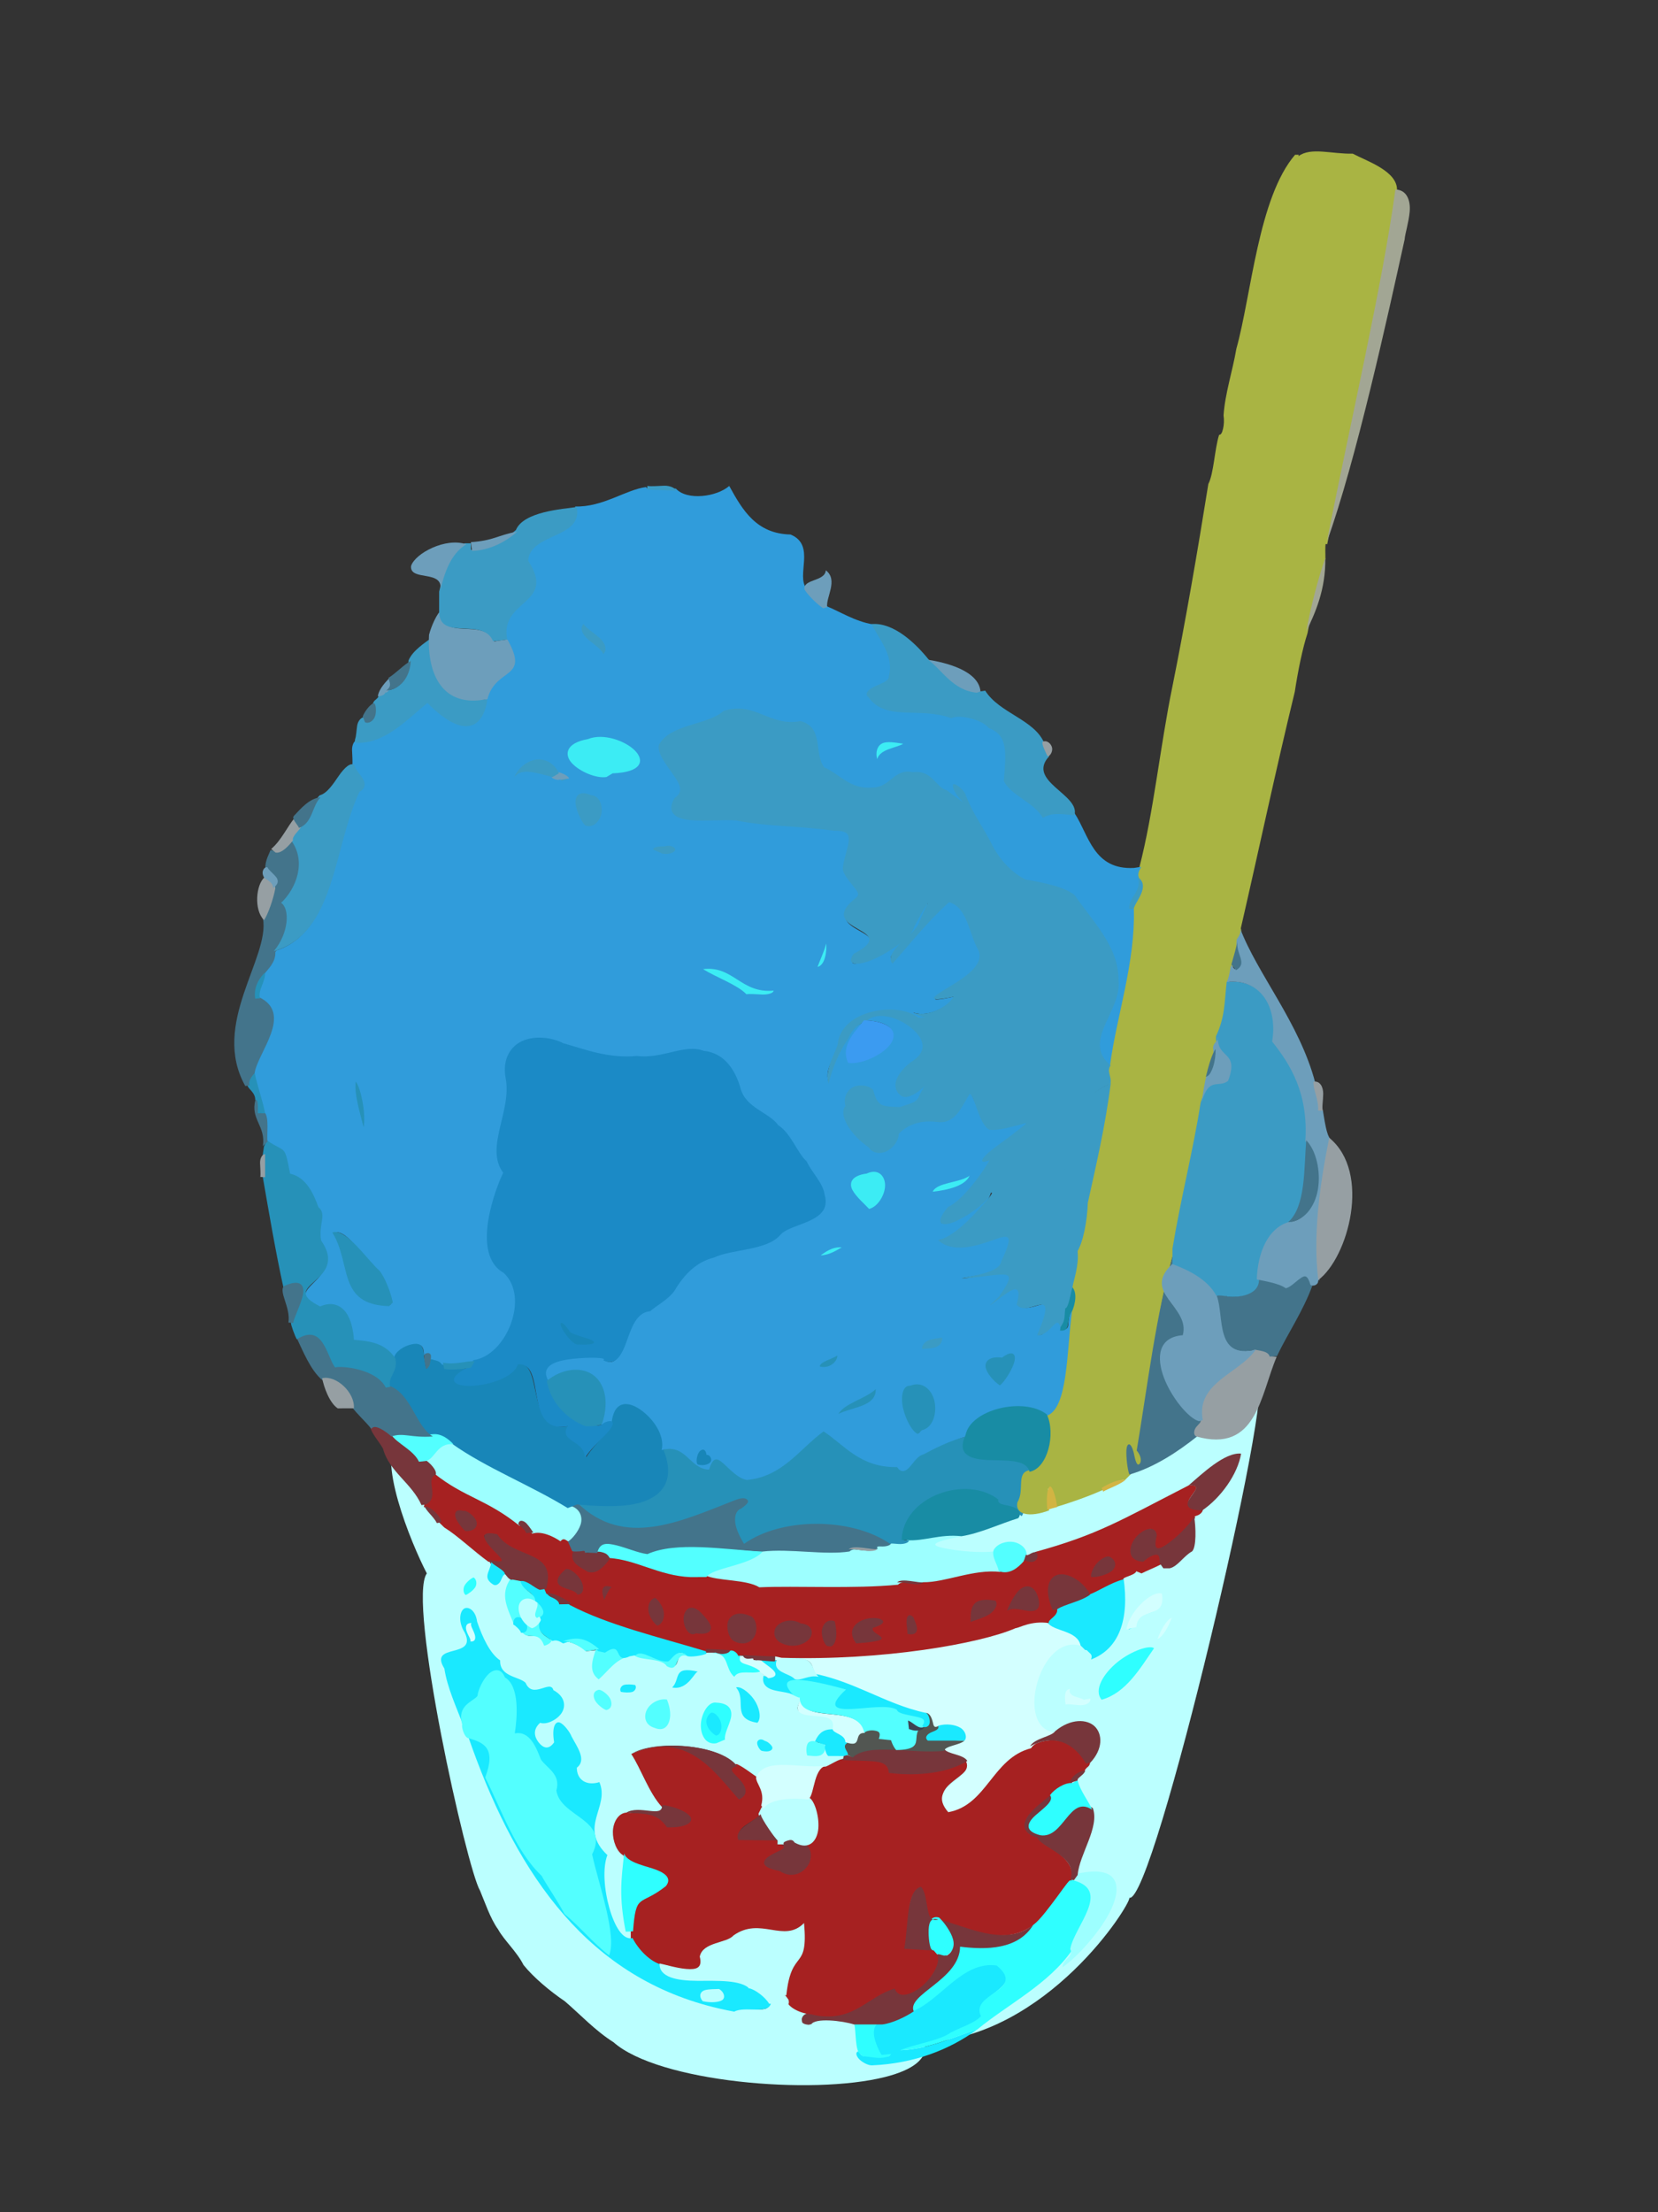
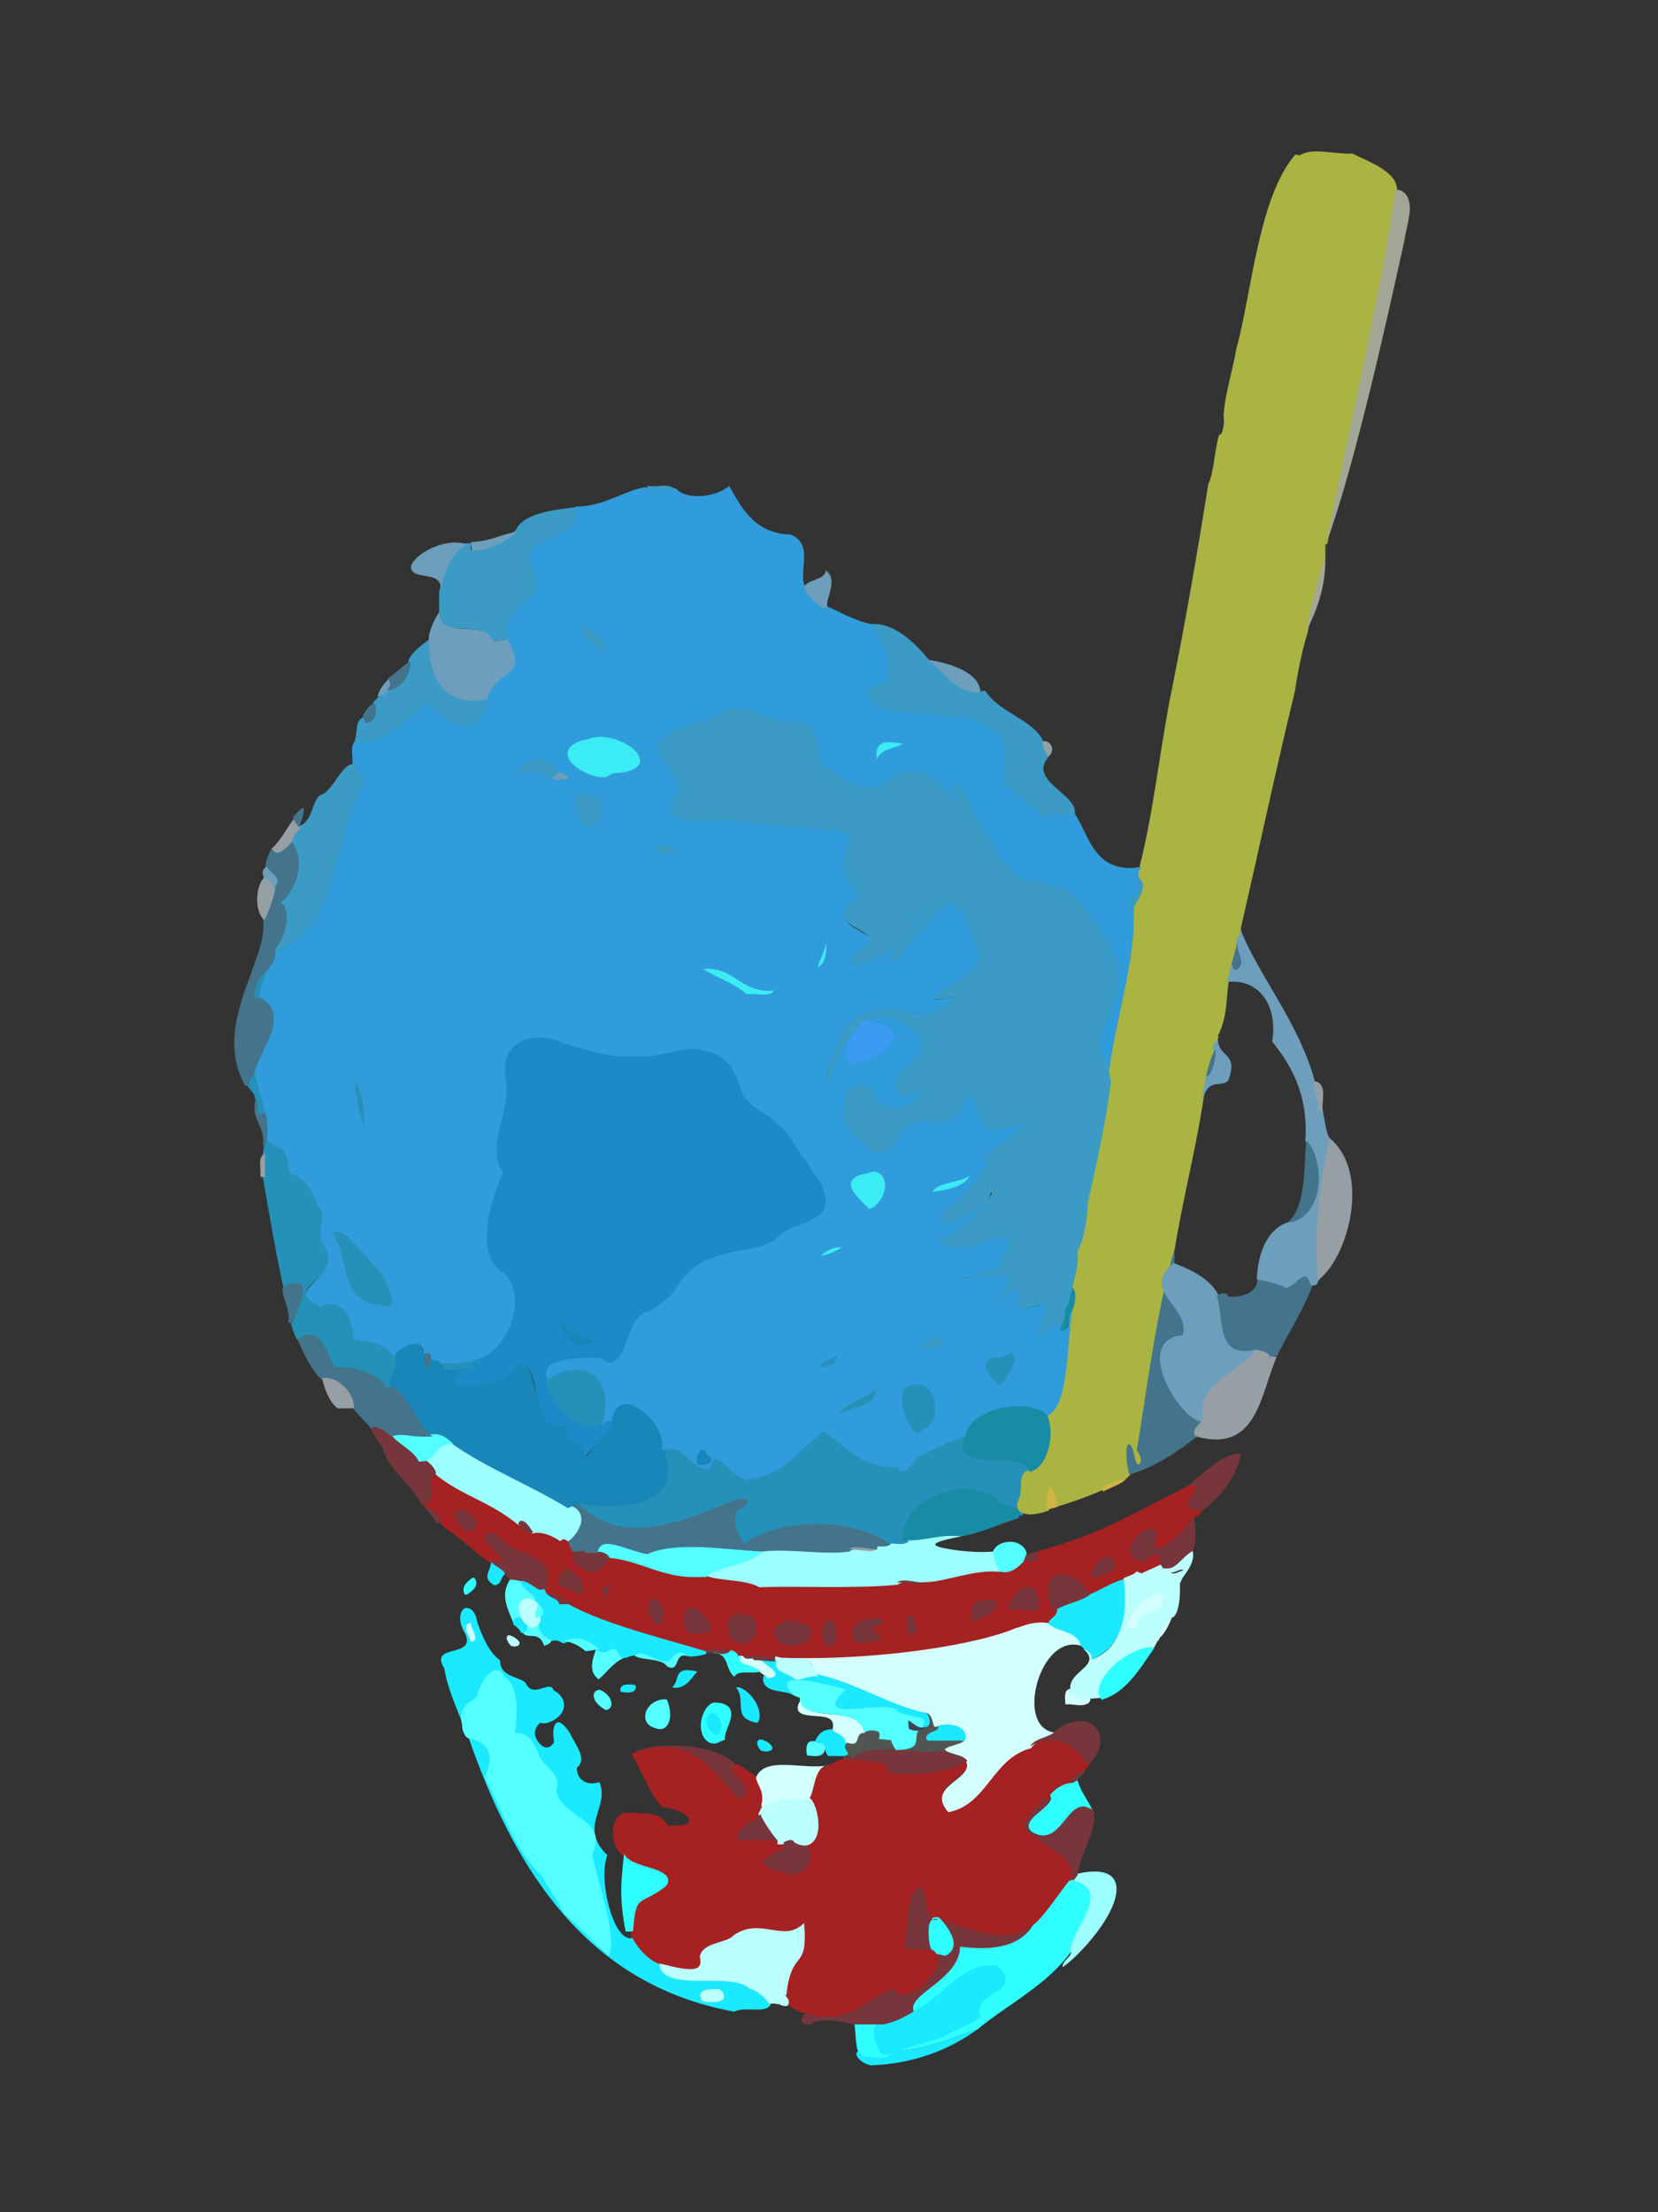
<svg xmlns="http://www.w3.org/2000/svg" xmlns:ns1="http://sodipodi.sourceforge.net/DTD/sodipodi-0.dtd" xmlns:ns2="http://www.inkscape.org/namespaces/inkscape" viewBox="0,0,1142,1523" style="enable-background:new 0 0 1142 1523;" version="1.1" id="svg44692" ns1:docname="BlueHawaiiKakigori.svg" ns2:version="1.2.2 (b0a8486, 2022-12-01)">
  <rect x="0" y="0" width="1142" height="1523" fill="#333333" stroke="none" />
  <ns1:namedview id="namedview44694" pagecolor="#ffffff" bordercolor="#000000" borderopacity="0.25" ns2:showpageshadow="2" ns2:pageopacity="0.0" ns2:pagecheckerboard="0" ns2:deskcolor="#d1d1d1" showgrid="false" ns2:zoom="0.62311228" ns2:cx="552.86986" ns2:cy="891.49262" ns2:window-width="1390" ns2:window-height="1099" ns2:window-x="0" ns2:window-y="25" ns2:window-maximized="0" ns2:current-layer="svg44692" />
  <defs id="defs44323" />
  <g id="layer0">
-     <path d="M636.717,1406.27C721.793,1402.15 778.659,1311.35 777.918,1306.65C794.803,1310.64 879.558,950.019 866.209,949.193C865.378,949.264 817.278,959.934 766.566,971.184C709.997,983.732 650.178,997.001 649.093,997.079C647.036,997.227 529.511,1380.24 530.104,1379.75C528.542,1387.84 512.505,1379.45 505.493,1383.49C405.564,1365.3 330.272,1141.77 321.543,1123.45C316.726,1115.82 317.691,1110.88 320.38,1108.95C323.07,1107.02 326.008,1108.55 327.106,1116.86C330.641,1127.25 347.876,1160.94 352.093,1165.33C357.041,1176.95 377.897,1156.88 379.943,1164.54C388.485,1169.15 388.519,1174.45 385.249,1178.95C381.978,1183.45 376.005,1186.11 371.745,1184.62C366.553,1189.19 366.761,1196.76 369.723,1200.54C372.684,1204.32 379.196,1205.49 383.1,1199.89C381.261,1188.4 382.326,1186.27 385.124,1187.49C387.923,1188.7 391.067,1193.14 392.272,1196.24C395.793,1203.04 403.092,1211.11 395.964,1216.52C395.962,1224.98 403.31,1231.1 412.116,1228.37C419.608,1245.55 396.593,1258.17 417.057,1277.43C413.66,1286.28 414.603,1301.35 418.209,1314.09C421.815,1326.82 428.767,1337.48 435.339,1335.76L435.237,1329.71L432.499,1329.71C427.761,1305.55 428.667,1295.63 430.73,1277.02C426.048,1274.51 423.56,1267.47 423.702,1261.11C423.845,1254.74 426.063,1249.7 431.935,1249.5C436.2,1246.72 442.156,1247.79 447.299,1248.35C452.441,1248.9 457.333,1248.16 457.137,1243.43C448.123,1233.71 442.472,1217.78 435.847,1207.78C450.693,1198.16 495.242,1200.33 506.841,1215.86C511.88,1218.06 518.613,1223.11 521.663,1224.87C527.687,1209.54 551.814,1221.36 569.217,1217.82C573.026,1216.21 578.135,1212.31 581.28,1212.57L581.312,1208.27C578.24,1208.27 571.292,1207.5 570.908,1207.5C569.844,1207.03 570.109,1205.46 569.761,1203.6C569.412,1201.74 567.739,1199.81 566.675,1200.68C568.234,1204.95 566.705,1206.54 564.053,1207.25C561.401,1207.96 558.533,1207.64 557.022,1207.57C556.048,1204.48 556.692,1202.81 557.76,1201.09C558.828,1199.37 560.15,1199.06 562.132,1200.23C565.472,1192.69 568.703,1191.1 574.602,1191.38C576.616,1182.46 567.42,1180.44 559.589,1179.77C551.758,1179.1 545.629,1179.47 552.058,1169.96C551.863,1168.89 550.08,1166.95 548.753,1166.37C547.426,1165.79 546.259,1166.85 546.482,1166.72C543.038,1165.02 537.247,1163.29 532.869,1162.04C528.491,1160.78 525.836,1159.69 527.433,1154.1L522.452,1150.19C516.476,1152.24 508.717,1147.7 505.488,1152.94C498.626,1147.05 503.46,1137.35 491.564,1137.09L485.494,1137.87C482.595,1139.2 476.605,1139.67 474.21,1138.89C463.742,1135.05 469.963,1151.49 460.356,1146.05C456.734,1140 440.282,1143.59 437.492,1139.03L432.696,1139.63C423.184,1141.72 419.386,1148.44 412.319,1154.69C398.521,1144.67 427.111,1147.78 416.22,1137.17L412.358,1136.11C409.83,1136.11 403.624,1136.85 403.819,1136.85C400.508,1133.53 392.699,1129.58 388.004,1130.1C387.578,1129.27 385.763,1128.65 384.153,1128.35C382.544,1128.05 380.36,1128.19 380.185,1128.47C378.97,1128.52 377.822,1129.81 376.942,1130.84C376.062,1131.87 376.567,1132.76 376.023,1132.12C372.123,1120.64 364.057,1130.53 360.255,1123.44C359.901,1122.25 358.596,1120.64 357.453,1119.57C356.31,1118.51 354.847,1117.6 354.493,1117.76C352.251,1112.04 350.092,1107.54 349.208,1103.21C348.194,1098.25 348.858,1093.52 352.996,1087.45C351.781,1087.41 350.851,1085.08 349.971,1084.05C349.091,1083.02 347.256,1082.1 346.711,1082.74C345.278,1083.42 344.312,1085.97 343.394,1087.84C342.475,1089.71 342.535,1090.81 340.602,1089.68C332.649,1084.67 338.712,1082.97 339.213,1076.39L337.462,1074.51C327.272,1067.17 284.419,994.398 274.913,988.501C258.282,1002.05 283.184,1062.59 293.996,1083.3C280.261,1101.81 321.586,1286.75 330.642,1301.73C333.767,1309.09 337.723,1321.04 343.08,1328.39C347.246,1335.95 355.966,1343.7 360.632,1352.96C367.523,1361.47 378.566,1370.77 389.018,1377.86C398.983,1386.33 409.958,1398.16 422.568,1406.08C453.423,1433.43 559.052,1442.82 609.698,1430C628.53,1425.23 639.76,1417.39 636.717,1406.27Z" fill="#BBFFFF" id="path44325" />
    <path d="M600.709,1422C629.877,1420.72 654.273,1411.09 672.973,1397.35C658.409,1401.76 640.322,1410.85 620.084,1411.64C618.547,1411.37 616.124,1411.4 614.514,1411.7C612.904,1412 611.502,1413.9 612.438,1414.74C613.713,1416.58 610.088,1415.44 605.249,1415.29C600.41,1415.15 594.76,1414.68 593.483,1415.18L591.09,1412.42C588.819,1413.17 589.977,1416 592.104,1418.05C594.231,1420.09 598.146,1422.14 600.709,1422Z" fill="#1AE9FF" id="path44327" />
    <path d="M594.413,1415.94C595.691,1415.45 600.363,1416.71 605.202,1416.86C610.042,1417 614.725,1415.4 613.449,1413.55L608.493,1414.18C606.811,1411.66 604.395,1406.24 603.613,1401.58C602.83,1396.92 602.898,1393.81 607.709,1393.85C601.686,1393.85 591.56,1392.35 588.032,1392.35C589.631,1395.56 588.849,1408.23 591.331,1412.99L594.413,1415.94Z" fill="#2FFFFF" id="path44329" />
    <path d="M607.242,1414.81L613.773,1414.18C613.179,1412.33 614.398,1412.91 616.454,1413.06C618.511,1413.21 621.058,1412.27 620.465,1411.77C631.579,1407.15 647.77,1406.44 655.653,1400.76C662.828,1397.04 672.963,1392.88 676.961,1388.27C669.147,1372.31 707.922,1369.31 687.269,1351.89C663.73,1348.34 648.08,1375.83 628.481,1383.56C622.719,1387.48 614.261,1391.53 607.669,1392.28C602.858,1392.25 601.289,1397.18 602.071,1401.84C602.853,1406.5 605.56,1412.29 607.242,1414.81Z" fill="#1AE9FF" id="path44331" />
    <path d="M619.887,1411.65C640.126,1410.87 658.606,1401.7 673.17,1397.29C694.058,1380 722.273,1366.23 738.609,1342.44C739.933,1334.74 747.219,1324.48 750.718,1315.4C754.217,1306.32 753.366,1297.23 739.807,1293.73L738.728,1294.51C738.505,1291.8 732.65,1297.23 727.183,1304.6C721.716,1311.96 715.333,1320.68 711.025,1323.84C700.653,1341.12 677.923,1341.79 660.194,1339.55C659.92,1362.36 623.369,1373.13 628.379,1384.9C647.978,1377.17 663.078,1349.76 686.617,1353.31C707.271,1370.73 667.845,1372.19 675.659,1388.15C671.661,1392.76 662.008,1395.71 654.833,1399.43C646.95,1405.11 631.002,1407.03 619.887,1411.65Z" fill="#2FFFFF" id="path44333" />
    <path d="M558.546,1394.05C561.07,1388.97 580.393,1391.33 588.228,1393.84C591.756,1393.84 601.733,1393.84 607.756,1393.84C614.347,1393.09 623.59,1388.76 629.352,1384.85C624.341,1373.07 661.016,1363.1 661.291,1340.29C679.02,1342.53 701.344,1342.47 711.716,1325.19C691.481,1341.63 664.787,1323.97 646.244,1320.15C648.528,1322.27 652.112,1328.39 654.262,1333.68C656.412,1338.98 657.517,1343.47 651.912,1346.55C652.506,1344.69 650.191,1344.48 648.134,1344.62C646.077,1344.77 643.983,1346.82 644.577,1346.32C648.035,1351.38 641.862,1359.47 634.601,1365.79C627.34,1372.12 619.644,1375.35 617.071,1367.88C598.359,1373.28 589.709,1390.88 563.771,1387L557.651,1386.02C557.911,1386.48 556.697,1385.91 555.118,1386.54C553.54,1387.17 551.637,1389.24 552.411,1391.55C552.089,1393.13 554.801,1393.88 556.559,1394.03C558.317,1394.18 559.977,1392.72 558.546,1394.05Z" fill="#77363B" id="path44335" />
    <path d="M562.931,1387.78C588.869,1391.66 597.542,1374.57 616.254,1369.16C618.828,1376.63 628.367,1373.3 635.628,1366.97C642.889,1360.65 648.59,1349.97 645.131,1344.91L642.91,1342.03C636.888,1342.03 627.423,1341.32 623.896,1341.32C626.931,1324.69 623.681,1303.05 633.931,1300.55C636.701,1303.22 636.299,1308.63 637.239,1313.61C638.18,1318.59 640.662,1323.17 646.449,1321.69C664.992,1325.51 691.797,1341.48 712.031,1325.04C716.339,1321.87 722.972,1312.89 728.439,1305.53C733.906,1298.16 737.502,1292.55 737.725,1295.26C743.125,1279.15 717.917,1271.09 715.769,1264.24C704.344,1261.14 705.536,1255.89 710.133,1250.11C714.73,1244.33 722.613,1238.88 724.449,1236.95C727.471,1232.73 732.975,1227.85 738.27,1228.34C738.655,1223.31 743.97,1219.32 747.076,1219.54C747.125,1218.32 748.505,1217.16 749.533,1216.28C750.561,1215.4 751.213,1213.37 750.571,1212.83L749.288,1213.55C740.484,1198.95 726.131,1193.69 709.499,1202.26C682.753,1209.14 680.45,1241.36 653.688,1246.24C637.335,1227.53 673.2,1223.98 666.048,1211.05C653.475,1219.01 634.414,1222.5 613.375,1219.91C613.021,1213.6 607.306,1211.55 600.739,1211.05C594.172,1210.55 586.44,1211.5 581.382,1211.01C578.237,1210.75 572.64,1214.7 568.831,1216.3C557.945,1216.31 560.77,1233.47 556.234,1237.54C560.193,1238.99 562.754,1249.98 562.115,1258.56C561.476,1267.14 558.271,1273.2 548.068,1267.35C558.027,1267.85 558.82,1276.07 555.856,1282.26C552.893,1288.46 546.301,1292.67 537.635,1286.75C523.173,1284.07 526.031,1282.09 531.252,1278.88C536.473,1275.67 543.905,1271.18 539.243,1269.1L535.554,1269.87L535.554,1266.35C527.096,1266.35 515.562,1265.64 509.48,1265.64C506.138,1258.05 518.477,1255.11 523.612,1249.43L525.776,1243.47C528.585,1233.42 522.436,1228.7 522.255,1224.07C519.205,1222.31 512.5,1216.73 507.461,1214.53C500.491,1216.29 504.084,1221.61 508.163,1226.03C512.242,1230.46 516.881,1234 509.294,1237.42C493.514,1220.03 473.295,1190.69 434.8,1207.62C441.425,1217.62 446.933,1234.41 455.947,1244.13C465.129,1245.08 472.404,1248.52 474.322,1251.91C476.24,1255.29 473.519,1257.24 460.186,1256.83C453.478,1246.73 444.948,1248.86 431.731,1247.97C425.858,1248.16 422.282,1254.71 422.139,1261.07C421.997,1267.43 424.783,1275 429.466,1277.52C431.28,1283.02 440.969,1285.47 448.751,1287.88C456.532,1290.3 462.315,1291.56 457.534,1297.51C439.534,1311.82 436.52,1302.34 434.464,1329.59L434.456,1334.99C438.534,1343.02 446.749,1351.16 454.417,1353.35C457.846,1353.97 466.012,1356.67 472.698,1357.2C479.384,1357.72 485.528,1355.12 483.514,1347.12C485.45,1336.94 501.694,1339.12 506.199,1333.77C524.967,1320.37 539.004,1339.44 552.999,1325.19C556.07,1359.38 543.614,1340.38 540.069,1373.54L541.812,1377.22C542.553,1381.93 551.078,1386.28 558.405,1386.8L562.931,1387.78Z" fill="#A62121" id="path44337" />
    <path d="M505.76,1385.04C512.772,1380.99 529.476,1387.24 531.039,1379.14C528.014,1374.32 521.11,1368.56 516.512,1367.71C510.138,1361.56 494.209,1362.29 480.295,1362.25C466.382,1362.2 454.947,1362.16 455.376,1352.64C447.709,1350.45 439.766,1342.38 435.688,1334.35C429.116,1336.06 423.32,1326.4 419.713,1313.66C416.107,1300.93 414.956,1286.08 418.353,1277.22C397.889,1257.97 420.329,1244.19 412.838,1227.01C404.031,1229.74 397.298,1225.53 397.3,1217.07C404.428,1211.66 397.217,1202.4 393.697,1195.6C392.491,1192.49 388.546,1187.27 385.747,1186.05C382.949,1184.84 379.83,1188.12 381.669,1199.6C377.765,1205.21 373.915,1203.36 370.953,1199.58C367.991,1195.8 366.856,1190.72 372.048,1186.15C376.308,1187.64 383.243,1184.37 386.513,1179.87C389.783,1175.37 389.716,1168.28 381.174,1163.67C379.128,1156.01 366.974,1170.28 362.025,1158.65C357.809,1154.27 344.003,1154.59 344.501,1143.2C337.441,1138.54 332.158,1126.9 328.623,1116.51C327.524,1108.2 322.158,1105.75 319.469,1107.68C316.779,1109.61 315.357,1116.57 320.174,1124.2C328.903,1142.52 294.837,1130.8 306.084,1148.82C307.976,1161.72 314.436,1175.67 319.114,1187.93C315.412,1174.55 327.008,1172.32 330.28,1168.24C330.746,1163.73 333.803,1157.44 337.459,1153.83C341.116,1150.23 344.032,1149.19 346.539,1155.82C356.905,1161.9 355.231,1183.08 353.551,1193.91C363.881,1191.88 368.117,1204.11 371.155,1212.08C375.335,1218.19 384.941,1221.46 381.687,1232.69C384.496,1251.16 418.644,1252.29 406.374,1276.57C410.798,1297.05 424.601,1330.78 419.083,1344.83C408.143,1336.43 399.59,1324.49 390.023,1316.82C385.256,1307.67 378.466,1298.13 374.305,1290.58C356.122,1273.36 346.909,1245.9 335.621,1223.76C343.255,1203.52 333.409,1198.21 322.34,1195.21C353.136,1284.16 399.501,1357.07 487.387,1380.89C493.319,1382.5 499.441,1383.88 505.76,1385.04Z" fill="#1AE9FF" id="path44339" />
    <path d="M536.854,1380.11C539.18,1381.17 541.836,1381.67 542.716,1380.64C543.596,1379.61 543.458,1376.97 542.892,1376.5L540.833,1373.7L539.855,1373.7C539.353,1370.66 532.326,1366.52 526.369,1364.93C520.412,1363.34 514.068,1364.69 515.521,1368.82C520.118,1369.67 526.831,1374.82 529.856,1379.64C531.392,1379.37 533.896,1379.5 535.505,1379.8C537.115,1380.1 537.79,1379.27 536.854,1380.11Z" fill="#BBFFFF" id="path44341" />
    <path d="M484.048,1377.85C489.714,1379.1 495.213,1378.57 497.414,1377.1C499.616,1375.63 499.203,1371.84 495.289,1369.43C492.983,1369.53 488.32,1369.43 485.458,1370.24C482.596,1371.05 480.854,1374.14 484.048,1377.85Z" fill="#BBFFFF" id="path44343" />
    <path d="M538.331,1373.95L541.615,1373.7C545.16,1340.54 556.885,1358.19 553.813,1324.01C539.819,1338.26 523.904,1319.23 505.137,1332.62C500.631,1337.97 483.923,1336.99 481.988,1347.16C484.002,1355.16 479.506,1356.16 472.82,1355.64C466.134,1355.12 457.726,1352.49 454.296,1351.86C453.867,1361.38 466.377,1363.77 480.291,1363.81C494.204,1363.85 509.953,1363.05 516.328,1369.19C514.875,1365.07 520.008,1364.85 525.966,1366.44C531.923,1368.03 537.829,1370.9 538.331,1373.95Z" fill="#BBFFFF" id="path44345" />
    <path d="M731.887,1354.4C740.233,1348.99 758.31,1330.12 765.616,1313.99C772.922,1297.85 770.148,1283.61 741.377,1290.21L738.925,1294.51C752.484,1298.01 752.758,1305.76 749.259,1314.84C745.76,1323.92 738.501,1334.19 737.177,1341.89C739.709,1347.31 731.801,1348.89 731.887,1354.4Z" fill="#9DFFFF" id="path44347" />
    <path d="M651.613,1346.53C657.218,1343.45 657.861,1338.39 655.711,1333.1C653.561,1327.8 649.149,1322.38 646.864,1320.26C641.132,1318.47 638.009,1324.69 638.049,1330.56C638.089,1336.44 640.967,1343.38 643.02,1342.8L645.452,1345.54C646.988,1345.27 648.291,1346.06 649.901,1346.36C651.511,1346.66 652.549,1345.69 651.613,1346.53Z" fill="#2FFFFF" id="path44349" />
    <path d="M419.553,1346.31C425.071,1332.26 412.264,1297.22 407.841,1276.74C420.11,1252.46 386.02,1251.26 383.212,1232.79C386.465,1221.56 376.718,1217.47 372.537,1211.37C369.5,1203.39 364.904,1191.44 354.574,1193.47C356.254,1182.64 358.108,1160.95 347.742,1154.87C345.235,1148.25 340.018,1149.11 336.361,1152.72C332.705,1156.33 329.331,1163.19 328.864,1167.7C325.592,1171.78 314.627,1173.98 318.329,1187.36C317.772,1188.91 319.632,1195.8 322.376,1196.7C333.445,1199.7 341.826,1203.58 334.192,1223.83C345.48,1245.97 354.884,1274.31 373.067,1291.52C377.229,1299.08 384.045,1308.64 388.812,1317.79C398.379,1325.46 408.614,1337.91 419.553,1346.31Z" fill="#53FFFF" id="path44351" />
    <path d="M622.816,1341.76C626.344,1341.76 636.782,1342.8 642.804,1342.8C640.751,1343.38 639.652,1336.43 639.613,1330.55C639.573,1324.68 640.482,1319.87 646.215,1321.66C640.428,1323.14 639.716,1318.3 638.776,1313.32C637.835,1308.34 637.117,1301.72 634.347,1299.04C624.097,1301.55 625.852,1325.12 622.816,1341.76Z" fill="#77363B" id="path44353" />
    <path d="M430.99,1329.99L436.019,1329.71C438.074,1302.46 440.638,1312.92 458.638,1298.61C463.419,1292.67 456.996,1288.81 449.215,1286.39C441.433,1283.97 431.716,1281.63 429.902,1276.13C427.839,1294.73 426.251,1305.83 430.99,1329.99Z" fill="#2FFFFF" id="path44355" />
    <path d="M737.297,1294.07L739.706,1294.51L742.248,1290.99C743.467,1276.49 757.499,1258.23 752.739,1244.91C737.134,1234.46 733.032,1264.42 716.977,1262.06C705.144,1259.14 708.804,1255.88 714.288,1251C719.772,1246.13 726.972,1239.63 723.91,1235.65C722.074,1237.58 713.507,1243.36 708.909,1249.14C704.312,1254.92 703.225,1262.14 714.65,1265.25C716.798,1272.1 742.697,1277.97 737.297,1294.07Z" fill="#77363B" id="path44357" />
    <path d="M537.036,1288.2C545.702,1294.11 554.304,1289.13 557.267,1282.94C560.23,1276.74 558.159,1267.9 548.201,1267.4C547.021,1265.3 543.9,1265.14 541.82,1265.82C539.74,1266.5 537.775,1269.24 538.474,1270.37C543.136,1272.44 535.654,1274.34 530.433,1277.55C525.212,1280.76 522.574,1285.52 537.036,1288.2Z" fill="#77363B" id="path44359" />
    <path d="M535.554,1269.87L539.855,1269.87C539.155,1268.74 540.228,1267.99 542.308,1267.31C544.388,1266.62 546.057,1266.46 547.237,1268.56C557.44,1274.41 563.035,1267.26 563.674,1258.68C564.313,1250.1 560.813,1238.87 556.853,1237.43C542.683,1235.97 528.865,1238.44 524.541,1244.59L524.994,1243.47L522.452,1248.75C522.321,1251.4 534.953,1267.17 535.58,1267.13L535.554,1269.87Z" fill="#BBFFFF" id="path44361" />
    <path d="M508.568,1266.86C514.65,1266.86 527.07,1267.13 535.528,1267.13C534.901,1267.17 523.833,1251.68 523.964,1249.03C518.829,1254.7 505.226,1259.27 508.568,1266.86Z" fill="#77363B" id="path44363" />
    <path d="M716.675,1263.59C732.73,1265.96 736.597,1235.54 752.202,1245.99C750.249,1240.59 744.029,1233.35 742.173,1225.53L738.728,1227.63C733.433,1227.14 726.256,1231.75 723.234,1235.97C726.296,1239.95 718.733,1244.96 713.25,1249.84C707.766,1254.71 704.842,1260.67 716.675,1263.59Z" fill="#2FFFFF" id="path44365" />
-     <path d="M459.395,1258.16C472.728,1258.57 477.6,1254.52 475.682,1251.14C473.765,1247.75 465.217,1243.7 456.035,1242.76C456.231,1247.48 452.609,1247.35 447.467,1246.79C442.324,1246.23 435.713,1245.23 431.449,1248.01C444.665,1248.91 452.687,1248.06 459.395,1258.16Z" fill="#77363B" id="path44367" />
    <path d="M653.157,1247.71C679.919,1242.83 683.431,1210.54 710.176,1203.67C713.551,1197.98 725.154,1197.04 727.871,1193.04C712.48,1192.15 709.896,1174.29 714.518,1158.31C719.14,1142.32 730.74,1128.33 745.242,1133.33C743.085,1122.77 726.77,1122.51 722.628,1116.17C710.376,1114.44 702.109,1119.17 699.033,1119.52C674.822,1130.08 608.824,1142.76 539.086,1140.61L533.794,1139.63L533.794,1143.15L536.335,1143.15C565.534,1138.7 556.418,1148.38 563.318,1154.39C590.628,1160.7 611.446,1175.38 637.575,1180.89C640.483,1180.69 640.301,1183.24 640.937,1185.97C641.572,1188.7 643.403,1191.53 646.754,1189.62C652.644,1187.79 657.327,1188.85 660.763,1190.96C664.198,1193.08 665.499,1194.98 663.466,1197.17C660.046,1200.38 649.881,1201.12 649.185,1204.59C651.18,1208.29 662.204,1207.46 665.121,1212.2C672.273,1225.12 636.804,1228.99 653.157,1247.71Z" fill="#D3FFFF" id="path44369" />
    <path d="M525.776,1245.23C530.1,1239.07 542.716,1237.48 556.887,1238.94C561.423,1234.87 560.095,1215.38 570.981,1215.37C553.577,1218.91 526.767,1208.5 520.743,1223.83C520.924,1228.46 527.121,1233.04 524.312,1243.09L525.776,1245.23Z" fill="#D3FFFF" id="path44371" />
    <path d="M508.968,1238.95C516.556,1235.53 513.392,1229.4 509.313,1224.97C505.233,1220.55 500.796,1217.76 507.766,1216C496.166,1200.47 450.018,1197.87 435.172,1207.49C473.667,1190.56 493.189,1221.56 508.968,1238.95Z" fill="#77363B" id="path44373" />
    <path d="M737.174,1227.51L742.248,1225.87C741.513,1224.14 746.792,1222.1 747.466,1219.13C744.359,1218.92 737.559,1222.48 737.174,1227.51Z" fill="#77363B" id="path44375" />
    <path d="M612.213,1220.67C633.252,1223.26 653.712,1220.36 666.285,1212.39C663.368,1207.66 652.435,1207.84 650.439,1204.14C629.943,1206.57 596.688,1198.91 586.243,1209.33L583.072,1208.27L581.312,1208.27L580.53,1211.79C585.589,1212.28 594.054,1212.11 600.62,1212.61C607.187,1213.11 611.859,1214.36 612.213,1220.67Z" fill="#77363B" id="path44377" />
    <path d="M748.007,1214.15L751.048,1213.55C759.908,1204.1 759.32,1193.82 754.069,1188.68C748.818,1183.54 737.583,1182.98 726.848,1191.86C724.131,1195.86 712.876,1196.57 709.501,1202.26C726.133,1193.69 739.203,1199.55 748.007,1214.15Z" fill="#77363B" id="path44379" />
    <path d="M587.374,1210.03C597.819,1199.61 629.832,1207.86 650.328,1205.43C651.024,1201.96 660.942,1201.63 664.361,1198.42C656.513,1198.42 645.07,1196.96 639.624,1196.96C636.956,1194.82 639.414,1195.21 642.161,1194.11C644.908,1193 647.987,1190.42 646.705,1188.18C643.354,1190.09 643.094,1188.34 642.459,1185.61C641.824,1182.89 640.353,1179.15 637.444,1179.35C639.161,1180.15 639.13,1183.77 638.759,1186.16C638.387,1188.55 637.676,1189.71 635.685,1188.15C635.716,1190 633.291,1190.16 630.636,1190C627.981,1189.85 624.504,1190.23 624.534,1190.76L624.529,1185.39C607.704,1192.08 642.581,1196.57 618.265,1196.93C614.625,1196.93 607.276,1197 606.284,1197C607.961,1192.31 605.274,1190.36 602.302,1189.93C599.33,1189.5 595.084,1190.88 594.736,1192C586.137,1191.59 595.672,1203.29 583.005,1198.69C578.674,1201.22 583.675,1205.86 582.576,1207.67L587.374,1210.03ZM497.867,1198L492.533,1199.47C484.821,1200.78 483.737,1193.75 484.343,1186.58C484.949,1179.41 487.94,1172.86 493.229,1173.85C502.798,1174.19 503.087,1177.57 501.836,1182.73C500.585,1187.89 497.152,1194.35 497.867,1198Z" fill="#525652" id="path44381" />
    <path d="M556.004,1208.67C557.514,1208.74 561.805,1209.47 564.457,1208.76C567.109,1208.05 569.423,1205.04 567.864,1200.77L562.734,1199.47C560.753,1198.3 557.5,1198.54 556.431,1200.26C555.363,1201.98 555.029,1205.59 556.004,1208.67Z" fill="#53FFFF" id="path44383" />
    <path d="M570.583,1209.03C570.967,1209.03 578.24,1209.05 581.312,1209.05L583.854,1208.27C584.953,1206.47 579.255,1202.59 583.585,1200.06C583.544,1194.68 575.096,1193.49 575.054,1190.65C569.155,1190.37 564.708,1191.41 561.368,1198.95L568.014,1201.23C569.078,1200.36 567.876,1202.03 568.224,1203.89C568.572,1205.75 569.519,1208.56 570.583,1209.03Z" fill="#1AE9FF" id="path44385" />
    <path d="M524.851,1205.52C530.761,1206.78 532.617,1204.35 531.86,1202.7C531.104,1201.05 528.081,1198.67 526.957,1198.72C523.54,1196.31 521.436,1198.3 521.51,1200.17C521.584,1202.04 523.491,1205.3 524.851,1205.52Z" fill="#1AE9FF" id="path44387" />
    <path d="M493.381,1200.25L499.377,1197.71C498.662,1194.07 502.104,1188.26 503.356,1183.1C504.607,1177.93 502.97,1172.64 493.4,1172.29C488.112,1171.31 483.392,1179.28 482.786,1186.45C482.18,1193.62 485.669,1201.56 493.381,1200.25Z" fill="#2FFFFF" id="path44389" />
    <path d="M582.29,1199.48C594.958,1204.08 587.125,1192.72 595.724,1193.14C592.09,1172.12 552.562,1187.78 552.149,1169.35C545.721,1178.86 551.625,1180.66 559.455,1181.33C567.286,1182 575.524,1181.58 573.509,1190.5C573.552,1193.35 582.249,1194.1 582.29,1199.48Z" fill="#D3FFFF" id="path44391" />
    <path d="M605.315,1197.26C606.307,1197.26 614.903,1198.44 618.543,1198.44C613.919,1193.32 612.733,1188.82 613.966,1186.49C615.2,1184.16 618.356,1184.02 625.086,1186.14C628.382,1187.07 632.408,1191.85 636.351,1189.53C639.651,1184.47 635.237,1181.33 630.159,1180.17C625.081,1179.02 619.609,1179.01 619.022,1176.38C613.234,1172.7 597.079,1174.67 586.44,1175.1C575.801,1175.52 570.348,1175.28 583.494,1163.17C576.488,1161.25 562.625,1156.16 553,1155.26C543.374,1154.35 537.015,1157.53 545.564,1166.59C546.262,1167.15 548.139,1167.91 549.45,1168.5C550.762,1169.1 551.482,1168.46 550.819,1169.02C551.231,1187.44 591.69,1172.19 595.324,1193.21C595.672,1192.08 599.106,1191.05 602.078,1191.48C605.05,1191.91 606.992,1192.57 605.315,1197.26Z" fill="#53FFFF" id="path44393" />
    <path d="M617.278,1204.91C641.594,1204.55 622.545,1192.81 639.37,1186.13C632.64,1184.01 613.818,1183.42 612.584,1185.76C611.351,1188.09 612.654,1199.79 617.278,1204.91Z" fill="#53FFFF" id="path44395" />
    <path d="M639.098,1198.44C644.544,1198.44 656.45,1198.44 664.298,1198.44C666.331,1196.26 665.017,1191.74 661.582,1189.63C658.146,1187.52 651.913,1186.41 646.023,1188.24C647.304,1190.49 644.326,1191.55 641.579,1192.66C638.832,1193.76 636.43,1196.29 639.098,1198.44Z" fill="#1AE9FF" id="path44397" />
    <path d="M493.122,1194.95C496.439,1194.75 497.616,1189.53 496.465,1185.69C495.314,1181.86 491.568,1178.03 489.336,1179.48C482.842,1185.37 489.049,1192.59 493.122,1194.95Z" fill="#1AE9FF" id="path44399" />
    <path d="M626.092,1190.67C626.062,1190.14 627.89,1191.41 630.545,1191.56C633.2,1191.72 636.681,1190.71 636.65,1188.86C632.706,1191.19 628.715,1185.54 625.419,1184.62L626.092,1190.67Z" fill="#3E4252" id="path44401" />
    <path d="M450.822,1189.65C458.404,1192.82 461.416,1186.78 461.609,1180.9C461.801,1175.02 458.901,1169.14 459.349,1170.13C454.174,1169.32 448.404,1172.21 445.787,1176.76C443.17,1181.31 443.98,1187.68 450.822,1189.65Z" fill="#53FFFF" id="path44403" />
    <path d="M635.245,1188.44C637.236,1190 639.932,1188.79 640.304,1186.4C640.675,1184.01 639.602,1180.17 637.885,1179.37C623.242,1176.28 610.347,1170.34 597.033,1164.6C586.589,1160.1 575.888,1155.72 563.883,1152.95C556.974,1151.46 552.641,1156.28 548.262,1154.79C544.669,1150.54 532.332,1152.92 536.157,1143.65L533.794,1143.15C530.722,1143.15 523.331,1142.42 522.947,1142.42C524.428,1144.33 528.643,1148.29 531.167,1150.69C533.69,1153.1 534.758,1153.88 528.464,1154.69L525.972,1153.71C524.375,1159.3 528.059,1162.28 532.437,1163.54C536.815,1164.8 542.792,1165.1 546.236,1166.8C537.687,1157.74 543.228,1155.91 552.853,1156.82C562.479,1157.72 575.723,1161.29 582.729,1163.21C569.584,1175.32 575.864,1177.08 586.503,1176.66C597.142,1176.23 611.961,1173.5 617.749,1177.17C618.336,1179.81 624.734,1180.54 629.812,1181.7C634.89,1182.85 638.545,1183.38 635.245,1188.44Z" fill="#1AE9FF" id="path44405" />
    <path d="M521.694,1186.14C524.732,1182.88 522.988,1175.36 519.385,1170.16C515.782,1164.95 509.681,1160.64 506.976,1161.85C514.6,1170.53 503.381,1183.3 521.694,1186.14Z" fill="#1AE9FF" id="path44407" />
    <path d="M417.805,1177.35C421.9,1176.38 421.792,1171.77 419.812,1168.77C417.832,1165.76 413.544,1162.87 412.091,1163.54C407.937,1164.57 408.406,1168.95 410.519,1171.82C412.633,1174.69 416.826,1177.55 417.805,1177.35Z" fill="#53FFFF" id="path44409" />
    <path d="M734.032,1173.75C734.886,1172.84 739.45,1173.82 743.324,1174.05C747.198,1174.28 751.527,1172.85 751.017,1169.33L747.528,1169.55C746.145,1168.53 742.759,1167.3 740.558,1166.42C738.357,1165.54 737.176,1165.5 738.562,1162.99C737.244,1162.48 734.713,1163.05 734.017,1165.14C733.32,1167.23 733.446,1171.05 734.032,1173.75Z" fill="#D3FFFF" id="path44411" />
    <path d="M746.474,1170.28L750.266,1169.55C752.794,1169.55 759.541,1168.82 759.346,1168.82C753.661,1162.01 761.178,1153.32 770.651,1145.6C780.124,1137.89 791.344,1132.67 794.336,1135.13C794.901,1134.43 796.139,1132.33 796.736,1131.02C797.333,1129.7 797.325,1129.18 797.89,1129.85C800.005,1124.11 802.936,1115.54 806.818,1113.98C812.816,1112.7 813.073,1094.93 812.642,1090.28C822.561,1070.91 805.81,1090.78 805.605,1079.77L801.304,1079.79L798.763,1076.27C794.474,1078.62 787.956,1081.09 785.259,1082.56L781.163,1081.55C779.955,1084.57 772.123,1085.07 772.37,1086.94C776.462,1115.33 771.65,1135.08 752.262,1142.41C753.214,1139.64 752.636,1137.82 751.309,1136.65C749.981,1135.48 747.27,1135.01 746.348,1135.44C759.463,1146.78 736.264,1150.31 737.167,1162.57C735.781,1165.08 737.779,1167 739.98,1167.87C742.181,1168.75 745.091,1169.26 746.474,1170.28Z" fill="#BBFFFF" id="path44413" />
    <path d="M758.782,1170.28C775.561,1165.59 785.241,1148.72 794.88,1134.83C791.888,1132.37 779.137,1136.68 769.664,1144.39C760.191,1152.1 753.097,1163.47 758.782,1170.28Z" fill="#2FFFFF" id="path44415" />
    <path d="M427.682,1164.86C429.976,1165.33 433.526,1165.48 435.46,1164.91C437.394,1164.34 438.742,1161.89 437.512,1160.16C435.219,1159.69 431.669,1159.54 429.735,1160.11C427.801,1160.68 426.452,1163.13 427.682,1164.86Z" fill="#1AE9FF" id="path44417" />
    <path d="M462.977,1161.85C474.233,1164.02 478.702,1150.06 480.932,1150.97C462.95,1146.77 469.001,1155.82 462.977,1161.85Z" fill="#1AE9FF" id="path44419" />
    <path d="M412.394,1156.25C419.461,1150 423.879,1142.5 433.391,1140.41C421.803,1145.98 423.419,1106.91 410.352,1115.68C421.243,1126.3 398.596,1146.23 412.394,1156.25Z" fill="#53FFFF" id="path44421" />
    <path d="M529.296,1155.47C535.591,1154.66 534.768,1151.96 532.245,1149.56C529.721,1147.16 525.137,1144.4 523.656,1142.49L520.496,1143.15C520.742,1141.37 517.473,1140.54 515.285,1140.52C513.097,1140.5 511.592,1141.97 513.059,1140.31L508.373,1139.63C507.092,1144.04 510.398,1146.48 513.855,1147.54C517.312,1148.6 521.289,1148.95 522.822,1150.86L526.754,1153.71L529.296,1155.47Z" fill="#D3FFFF" id="path44423" />
    <path d="M547.37,1156.07C551.748,1157.56 556.977,1152.98 563.886,1154.47C556.986,1148.47 564.379,1138.02 535.18,1142.47C531.356,1151.74 543.777,1151.81 547.37,1156.07Z" fill="#BBFFFF" id="path44425" />
    <path d="M505.737,1154.49C508.966,1149.24 517.652,1152.92 523.628,1150.87C522.096,1148.96 517.771,1147.1 514.314,1146.04C510.857,1144.98 508.625,1144.26 509.905,1139.85C509.148,1137.54 503.482,1134.02 501.551,1135.57C501.582,1137.42 499.536,1137.36 496.881,1137.21C494.226,1137.05 490.748,1137.43 490.778,1137.96C502.675,1138.22 498.875,1148.59 505.737,1154.49Z" fill="#2FFFFF" id="path44427" />
    <path d="M459.254,1147.15C468.861,1152.58 463.642,1136.56 474.11,1140.4C467.21,1133.21 462.103,1142.43 459.865,1142.37C451.277,1142.84 441.092,1134.73 436.431,1139.09C439.221,1143.65 455.632,1141.09 459.254,1147.15Z" fill="#53FFFF" id="path44429" />
    <path d="M459.887,1143.93C462.125,1143.99 466.59,1133.07 473.489,1140.26C475.884,1141.04 483.551,1139.96 486.45,1138.63L487.057,1136.11C454.857,1126.41 419.372,1117.46 393.198,1103.68L386.741,1104.43C386.279,1100.08 377.43,1100.37 377.898,1097.65L375.399,1093.87L372.661,1093.87C368.409,1092.1 361.656,1087.2 357.403,1087.92C358.219,1094.95 369.083,1095.48 367.639,1102.37L369.338,1104.43C370.782,1104.72 372.124,1107.33 372.644,1109.57C373.164,1111.82 373.745,1112.92 371.981,1112.46L371.098,1114.99C368.425,1123.36 376.222,1126.53 380.558,1129.84C384.664,1128.27 387.717,1132.13 388.262,1131.4C398.52,1127.72 403.416,1129.57 412.055,1136.83L416.66,1137.87C429.727,1129.1 422.072,1145.96 433.66,1140.39L437.779,1139.63C442.441,1135.27 451.3,1144.41 459.887,1143.93Z" fill="#1AE9FF" id="path44431" />
    <path d="M518.961,1142.94L523.234,1143.15C523.618,1143.15 530.722,1143.93 533.794,1143.93L533.794,1139.63C527.164,1139.63 516.568,1138.9 512.4,1138.9C510.933,1140.56 513.083,1142.06 515.271,1142.08C517.459,1142.1 519.207,1141.16 518.961,1142.94Z" fill="#77363B" id="path44433" />
    <path d="M751.499,1142.57C770.887,1135.25 777.966,1114.94 773.875,1086.55C765.204,1088.78 756.339,1094.5 749.923,1096.69C743.696,1101.36 731.998,1103.92 726.855,1107.38C727.761,1112.51 720.471,1114.51 721.376,1117.03C725.519,1123.37 742.106,1122.33 744.263,1132.89L747.528,1136.11C748.45,1135.69 748.946,1136.65 750.273,1137.82C751.601,1138.99 752.451,1139.8 751.499,1142.57Z" fill="#1AE9FF" id="path44435" />
    <path d="M538.292,1141.39C608.03,1143.54 675.227,1131.59 699.438,1121.03C702.514,1120.68 710.149,1115.75 722.4,1117.48C721.495,1114.96 729.03,1112.82 728.124,1107.69L726.409,1107.95C719.676,1092.07 723.321,1086.18 730.259,1085.5C737.197,1084.81 746.19,1089.97 749.81,1098.03C756.225,1095.84 764.895,1089.72 773.567,1087.49C773.319,1085.63 781.465,1084.85 782.673,1081.84C783.347,1078.87 788.567,1075.75 787.832,1074.02C776.578,1073.49 778.378,1066.16 783.186,1059.93C787.994,1053.71 794.426,1049.18 795.247,1057C792.212,1069.21 799.615,1068.28 806.752,1062.95C813.89,1057.62 822.288,1048.04 823.172,1044.82C822.398,1043.86 823.39,1043.93 824.968,1043.31C826.547,1042.68 828.717,1040.9 828.456,1039.11C803.133,1038.03 835.978,1021.46 818.703,1022.72C771.527,1046.91 756.183,1056.68 712.902,1068.57C714.802,1072.58 713.176,1073.62 710.621,1073.86C708.067,1074.09 704.505,1073.57 704.024,1073.9C700.589,1077.7 696.481,1083.61 688.855,1080.8C670.528,1078.69 650.424,1088.12 635.581,1087.87C633.07,1091.38 620.589,1088.58 618.078,1089.6C587.688,1092.59 548.385,1090.22 523.419,1091.35C514.489,1085.76 494.729,1088.38 486.462,1084.32C483.39,1084.32 476.115,1084.29 475.732,1084.29C453.695,1083.4 438.871,1073.14 419.124,1072.02C416.044,1076.18 412.445,1082.85 405.628,1080.84C400.871,1077.75 392.84,1075.83 395.5,1067.72C394.603,1065.55 391.864,1061.16 391.992,1060.64C389.562,1057.39 387.324,1059.9 386.235,1059.7C380.773,1055.95 372.326,1052.37 366.467,1054.38L363.861,1055.16C363.507,1053.97 362.116,1052 360.973,1050.94C359.83,1049.87 358.245,1048.94 357.891,1049.1C334.879,1030.47 321.055,1030.84 299.84,1013.9C292.047,1017.15 302.202,1029.9 292.482,1035.04L291.901,1037.56C297.305,1038.78 302.246,1044.25 302.465,1048.2L305.98,1051.64C315.485,1057.53 326.133,1067.86 336.324,1075.21C350.677,1078.88 346.054,1071.71 340.35,1065.63C334.647,1059.55 327.848,1054.54 341.589,1057.6C353.002,1075.07 382.466,1066.2 374.72,1093.49L376.378,1097.39C383.231,1097.78 389.916,1102.89 392.543,1105.07C418.718,1118.85 453.959,1127.19 486.159,1136.89C490.976,1136.89 500.099,1136.86 502.348,1136.86C504.279,1135.31 507.743,1137.74 508.5,1140.06L512.674,1139.63C516.843,1139.63 527.164,1140.41 533.794,1140.41L538.292,1141.39Z" fill="#A62121" id="path44437" />
    <path d="M486.275,1137.87L492.337,1137.87C492.307,1137.35 494.135,1138.61 496.79,1138.77C499.445,1138.92 502.927,1137.94 502.896,1136.09C500.647,1136.09 491.093,1135.33 486.275,1135.33L486.275,1137.87Z" fill="#77363B" id="path44439" />
    <path d="M403.208,1136.81C405.736,1136.81 412.793,1135.37 412.598,1135.37C403.959,1128.1 397.884,1126.38 387.626,1130.06C392.32,1129.53 399.897,1133.49 403.208,1136.81Z" fill="#53FFFF" id="path44441" />
    <path d="M352.386,1133.36C357.689,1134.34 358.613,1131.62 357.37,1129.97C356.128,1128.33 352.773,1126.21 352.441,1126.54C349.668,1124.68 348.614,1126.93 349.116,1128.68C349.618,1130.44 351.622,1133.24 352.386,1133.36Z" fill="#BBFFFF" id="path44443" />
    <path d="M374.762,1133.04C375.977,1133 378.256,1131.85 379.136,1130.82C380.016,1129.79 380.041,1129.21 380.586,1129.85C376.249,1126.53 369.199,1124.15 371.873,1115.77C371.519,1116.96 369.85,1117 368.707,1118.07C367.564,1119.13 367.275,1119.72 366.921,1119.56C360.425,1116.69 358.284,1110.98 358.831,1106.24C359.377,1101.5 362.477,1099.2 368.548,1103.43C369.992,1096.54 359.377,1095.45 358.561,1088.42L351.738,1086.83C343.991,1098.19 349.54,1107.02 354.353,1119.29C354.207,1112.43 357.467,1113.71 360.128,1116.86C362.79,1120.02 364.492,1123.54 359.271,1123.07C363.073,1130.16 370.862,1121.56 374.762,1133.04ZM781.171,1120.17L777.447,1122.03C778.845,1110.91 791.466,1095.6 799.105,1098.04C802.083,1116.89 782.204,1105.31 781.171,1120.17Z" fill="#53FFFF" id="path44445" />
    <path d="M570.737,1133.37C573.855,1134.67 575.79,1130.29 576.02,1126.16C576.25,1122.04 575.302,1116.8 574.785,1116.16C569.191,1114.26 566.011,1119.19 566.026,1123.81C566.042,1128.43 568.724,1134.11 570.737,1133.37Z" fill="#77363B" id="path44447" />
    <path d="M323.916,1130.19C327.356,1130.5 327.961,1128.04 326.812,1124.79C325.663,1121.53 323.602,1118.79 324.758,1117.43C321.009,1117.42 320.298,1120.01 321.447,1123.26C322.596,1126.52 324.763,1129.14 323.916,1130.19Z" fill="#D3FFFF" id="path44449" />
    <path d="M538.762,1131.55C546.587,1135.1 554.494,1132.08 557.57,1128.25C560.647,1124.42 559.424,1118.33 551.612,1117.76C545.35,1114.05 538.34,1116.03 535.258,1119.38C532.176,1122.73 532.491,1128.91 538.762,1131.55Z" fill="#77363B" id="path44451" />
    <path d="M589.701,1131.5C622.926,1129.03 598.416,1125.77 601.264,1120.78C614.063,1117.02 606.906,1113.17 599.152,1114.15C591.399,1115.12 582.046,1121.08 589.701,1131.5Z" fill="#77363B" id="path44453" />
    <path d="M505.253,1129.75C512.892,1133.93 518.617,1130.01 520.331,1125.23C522.045,1120.45 520.364,1113.39 516.429,1112.49C507.62,1108.78 502.502,1112.44 501.321,1116.9C500.139,1121.37 502.278,1128.07 505.253,1129.75Z" fill="#77363B" id="path44455" />
    <path d="M797.29,1128.47C801.172,1126.9 804.964,1119.57 807.078,1113.84C803.196,1115.4 799.405,1122.73 797.29,1128.47Z" fill="#D3FFFF" id="path44457" />
    <path d="M624.902,1124.89C630.146,1126.22 632.04,1123.83 631.525,1120.48C631.01,1117.14 629.024,1114.09 629.359,1113.81C626.331,1110.26 624.394,1112.54 624.397,1116.39C624.401,1120.25 625.409,1124.43 624.902,1124.89Z" fill="#77363B" id="path44459" />
    <path d="M358.874,1124.17C364.095,1124.64 363.985,1119.01 361.323,1115.86C358.661,1112.7 353.354,1111.71 353.5,1118.57C353.855,1118.41 355.244,1119.65 356.387,1120.72C357.53,1121.78 358.52,1122.99 358.874,1124.17Z" fill="#1AE9FF" id="path44461" />
    <path d="M479.401,1124.56C489.149,1126.03 490.758,1121.97 489.074,1118.36C487.389,1114.75 482.759,1110.23 481.507,1109.12C474.836,1103.66 470.757,1109.21 470.812,1114.8C470.867,1120.4 474.71,1127.41 479.401,1124.56Z" fill="#77363B" id="path44463" />
    <path d="M775.907,1121.84L782.727,1120.27C783.76,1105.42 803.282,1116.06 800.304,1097.21C792.664,1094.77 777.305,1110.72 775.907,1121.84Z" fill="#D3FFFF" id="path44465" />
    <path d="M366.28,1120.99C366.634,1121.15 368.63,1120.28 369.773,1119.21C370.915,1118.15 372.196,1116.58 372.55,1115.39L371.879,1113.23L370.901,1113.23C367.223,1111.36 372.32,1106.25 370.568,1103.79L369.141,1102.67C363.07,1098.44 357.824,1101.32 357.278,1106.06C356.731,1110.8 359.784,1118.12 366.28,1120.99Z" fill="#BBFFFF" id="path44467" />
    <path d="M452.974,1119.28C457.229,1117.43 458.027,1112.16 456.837,1108.29C455.647,1104.41 452.272,1100.39 451.016,1100.13C446.571,1101.8 445.805,1107.19 447.095,1111.17C448.385,1115.14 451.928,1119.24 452.974,1119.28Z" fill="#77363B" id="path44469" />
    <path d="M668.527,1116.77C671.551,1115.42 677.78,1113.9 681.509,1111.39C685.238,1108.89 687.735,1104.78 685.633,1102.06C668.5,1099.02 668.484,1107.66 668.527,1116.77Z" fill="#77363B" id="path44471" />
    <path d="M369.926,1113.99L371.098,1113.23C372.862,1113.7 374.687,1111.46 374.167,1109.22C373.647,1106.98 371.328,1103.98 369.885,1103.69C371.637,1106.14 366.248,1112.12 369.926,1113.99Z" fill="#53FFFF" id="path44473" />
    <path d="M693.563,1109.03C698.204,1106.11 705.368,1109.22 710.019,1109.23C714.67,1109.24 717.913,1106.54 714.028,1097.09C710.395,1089.93 704.697,1091.61 700.992,1095.88C697.287,1100.16 694.47,1106.65 693.563,1109.03Z" fill="#77363B" id="path44475" />
    <path d="M725.031,1108.46L728.169,1107.95C733.313,1104.49 744.576,1102.63 750.803,1097.96C747.183,1089.9 737.043,1083.26 730.106,1083.94C723.168,1084.62 718.298,1092.58 725.031,1108.46Z" fill="#77363B" id="path44477" />
    <path d="M385.194,1104.6L393.78,1104.43C391.153,1102.25 383.683,1097.07 376.829,1096.69C376.361,1099.4 384.732,1100.24 385.194,1104.6Z" fill="#77363B" id="path44479" />
    <path d="M415.989,1101.9C417.481,1098.57 419.651,1093.34 421.415,1092.85C417.069,1090.91 414.99,1092.51 414.897,1095.49C414.803,1098.48 416.549,1101.33 415.989,1101.9Z" fill="#77363B" id="path44481" />
    <path d="M320.815,1098.18C322.907,1097.25 325.979,1094.93 327.31,1092.86C328.64,1090.79 328.333,1087.41 326.198,1086.06C324.04,1086.91 321.136,1089.53 319.946,1091.74C318.757,1093.96 319.178,1097.32 320.815,1098.18Z" fill="#2FFFFF" id="path44483" />
    <path d="M397.669,1097.88C402.747,1097.9 402.563,1091.63 399.472,1086.98C396.38,1082.32 390.328,1078.37 388.817,1081.14C381.681,1087.26 383.657,1090.97 387.364,1092.71C391.071,1094.45 396.562,1095.13 397.669,1097.88Z" fill="#77363B" id="path44485" />
    <path d="M371.72,1094.64L376.181,1093.87C383.927,1066.59 353.917,1073.82 342.503,1056.35C328.762,1053.29 333.506,1060.62 339.21,1066.7C344.914,1072.78 351.133,1077.4 336.78,1073.74L337.659,1076.27C339.866,1078.88 346.845,1080.5 346.485,1083.11C347.7,1083.16 348.909,1085.07 349.789,1086.1C350.669,1087.13 352.373,1088.15 352.917,1087.51L358.582,1088.59C362.834,1087.87 367.468,1092.87 371.72,1094.64Z" fill="#77363B" id="path44487" />
    <path d="M523.019,1092.87C547.985,1091.73 588.207,1094.06 618.596,1091.06C621.107,1087.55 633.507,1090.38 636.018,1089.36C650.862,1089.61 670.656,1080.16 688.983,1082.27C688.255,1077.58 684.012,1072.6 685.73,1068C676.021,1069.54 658.838,1067.8 650.022,1065.87C641.205,1063.93 640.292,1062.05 662.389,1057.69C647.405,1056.02 636.949,1060.59 624.984,1059.72C624.704,1061.56 622.131,1061.66 619.191,1061.51C616.251,1061.36 612.572,1061.32 612.292,1061.85C612.394,1063.77 610.22,1063.27 607.647,1063.2C605.074,1063.13 602.181,1064.3 603.572,1066.19C600.4,1069.65 587.821,1065.72 584.648,1066.71C568.068,1069.43 543.725,1064.57 524.676,1066.76C516.666,1076.47 489.67,1078.08 485.668,1084.58C493.935,1088.65 514.089,1087.27 523.019,1092.87Z" fill="#9DFFFF" id="path44489" />
    <path d="M339.792,1091.02C341.726,1092.15 343.879,1090.4 344.797,1088.53C345.716,1086.66 346.29,1084.61 347.723,1083.93C348.084,1081.32 340.508,1078.12 338.302,1075.51C337.8,1082.08 331.839,1086.01 339.792,1091.02Z" fill="#1AE9FF" id="path44491" />
    <path d="M617.995,1089.62C620.507,1088.61 633.635,1092.84 636.146,1089.33C633.634,1090.34 620.506,1086.11 617.995,1089.62Z" fill="#77363B" id="path44493" />
    <path d="M811.756,1089.58C814.997,1085.75 824.797,1074.72 821.009,1066.77C815.146,1069.98 809.967,1077.97 804.414,1079.13C804.619,1090.14 821.675,1070.21 811.756,1089.58Z" fill="#BBFFFF" id="path44495" />
    <path d="M475.7,1085.86C476.084,1085.86 483.51,1085.79 486.582,1085.79C490.583,1079.29 517.41,1077.84 525.42,1068.13C498.218,1066.63 465.571,1059.61 445.676,1068.46C439.344,1067.69 431.694,1064.06 424.901,1062.43C418.109,1060.8 411.615,1061.56 409.919,1068.85C412.145,1068.44 414.701,1070.13 416.359,1070.97C418.018,1071.81 418.693,1072.04 418.632,1072.6C438.38,1073.71 453.663,1084.97 475.7,1085.86Z" fill="#53FFFF" id="path44497" />
    <path d="M751.851,1085.84C756.328,1085.98 762.439,1084.19 765.59,1081.78C768.741,1079.37 769.53,1074.94 764.768,1072.1C762.55,1070.47 757.862,1073.46 755.044,1076.82C752.225,1080.18 750.679,1085.34 751.851,1085.84Z" fill="#77363B" id="path44499" />
    <path d="M786.247,1083.31C788.943,1081.84 795.759,1079.21 800.048,1076.87C800.244,1070.71 796.953,1068.43 794.082,1069.28C791.211,1070.14 787.676,1073.01 786.644,1073.99C787.379,1075.72 781.907,1078.26 781.233,1081.23L786.247,1083.31Z" fill="#A62121" id="path44501" />
    <path d="M404.972,1082.26C411.789,1084.26 416.97,1077.35 420.05,1073.19C420.11,1072.63 418.726,1070.42 417.067,1069.58C415.409,1068.73 412.753,1068.05 410.527,1068.46L404.34,1069.23C404.665,1067.37 401.47,1066.41 399.108,1066.57C396.746,1066.72 394.358,1068.77 394.683,1068.25C392.022,1076.36 400.215,1079.16 404.972,1082.26Z" fill="#77363B" id="path44503" />
    <path d="M687.906,1081.73C695.533,1084.55 701.452,1079 704.886,1075.2L707.049,1070.99C707.681,1066.44 703.036,1062.55 698.238,1061.69C693.439,1060.83 687.021,1062.62 684.463,1067.1C682.745,1071.7 687.178,1077.04 687.906,1081.73Z" fill="#53FFFF" id="path44505" />
    <path d="M801.304,1079.79L805.606,1079.79C811.159,1078.63 815.236,1071.33 821.099,1068.12C824.067,1065.23 823.79,1051.76 822.477,1043.82C821.593,1047.03 812.955,1056.37 805.817,1061.7C798.68,1067.03 793.748,1069.31 796.784,1057.1C795.962,1049.28 786.757,1052.76 781.949,1058.98C777.141,1065.2 776.21,1074.73 787.464,1075.26C788.496,1074.28 791.658,1071.64 794.529,1070.78C797.4,1069.93 798.96,1070.06 798.764,1076.22L801.304,1079.79Z" fill="#77363B" id="path44507" />
    <path d="M705.289,1074.51C705.77,1074.19 708.21,1075.65 710.765,1075.42C713.319,1075.18 715.829,1072.77 713.929,1068.76C710.661,1068.02 708.038,1071.89 706.655,1070.32L705.289,1074.51Z" fill="#77363B" id="path44509" />
    <path d="M402.82,1068.98L411.38,1069.23C413.075,1061.95 417.745,1062.32 424.537,1063.95C431.33,1065.58 439.575,1069.23 445.908,1070.01C465.802,1061.15 497.815,1066.75 525.017,1068.26C544.066,1066.06 568.575,1070.9 585.156,1068.19C588.328,1064.73 601.41,1067.39 604.583,1066.39C603.192,1064.5 605.03,1064.69 607.603,1064.76C610.176,1064.84 613.874,1064.06 613.771,1062.14C586.982,1043.68 538.49,1043.1 512.799,1061.42C511.349,1059.16 509.435,1054.77 508.302,1049.98C507.169,1045.2 507.034,1041.49 511.256,1040.02C516.025,1036.57 517.075,1032.65 515.651,1031.32C514.227,1029.98 509.698,1029.79 505.346,1031.55C467.763,1046.24 430.586,1066 398.619,1035.09L392.217,1037.56C399.044,1039.76 399.924,1044.43 398.419,1049.19C396.914,1053.95 393.285,1058.22 390.718,1059.85C390.589,1060.36 393.143,1065.61 394.041,1067.78C393.716,1068.3 396.848,1068.28 399.21,1068.13C401.572,1067.97 403.146,1067.12 402.82,1068.98Z" fill="#43748B" id="path44511" />
    <path d="M584.591,1066.73C587.764,1065.74 601.26,1069.92 604.432,1066.46C601.259,1067.45 587.763,1063.27 584.591,1066.73Z" fill="#969FA3" id="path44513" />
    <path d="M512.49,1062.95C538.181,1044.63 586.349,1044.5 613.138,1062.96C613.418,1062.44 616.172,1062.92 619.111,1063.07C622.051,1063.22 625.778,1062.5 626.058,1060.66L622.572,1060.44C623.619,1029.93 682.093,1026.75 703.784,1043.9C709.083,1035.27 699.838,1014.99 710.167,1013.6C707.935,1004.84 693.359,1004.19 681.304,1003.71C669.248,1003.22 659.828,1002.83 666.284,988.883C654.931,991.455 643.239,995.799 635.589,999.868C631.763,1000.7 628.494,1005.44 625.772,1008.59C623.049,1011.74 621.638,1013.43 618.755,1008.78C593.02,1009.21 581.364,993.091 567.21,983.976C550.516,996.158 539.09,1015.17 514.468,1017.42C508.192,1016.29 503.535,1010.14 499.235,1006.38C494.935,1002.61 490.31,1001.57 487.387,1010.72C473.52,1010.06 472.995,993.458 455.945,998.173C464.357,1019 455.248,1028.61 441.238,1032.87C427.229,1037.13 408.502,1035.95 398.05,1035.05C430.017,1065.96 468.341,1047.7 505.923,1033C510.275,1031.25 513.157,1031.12 514.581,1032.46C516.005,1033.8 515.299,1035.18 510.53,1038.64C506.308,1040.11 505.648,1045.56 506.781,1050.34C507.914,1055.13 511.041,1060.69 512.49,1062.95Z" fill="#2691B8" id="path44515" />
    <path d="M386.069,1061.21C388.499,1057.95 390.416,1061.36 391.505,1061.17C394.072,1059.54 398.405,1054.42 399.91,1049.66C401.415,1044.9 399.951,1038.99 393.123,1036.78L392.02,1037.56C366.427,1021.84 335.338,1009.2 312.338,992.834C301.066,991.849 298.725,1003.51 292.39,1005.15C295.351,1007.01 299.898,1011.26 298.984,1014.42C320.199,1031.35 334.969,1032.01 357.981,1050.64C358.151,1046.71 359.51,1047.79 361.625,1050.08C363.74,1052.37 366.48,1055.9 366.65,1055.94C372.509,1053.92 380.607,1057.45 386.069,1061.21Z" fill="#9DFFFF" id="path44517" />
    <path d="M621.011,1060.38L624.529,1060.44C636.494,1061.3 647.302,1056.03 662.287,1057.7C675.076,1055.69 688.44,1049.27 701.378,1045.27C704.543,1040.98 700.452,1038.15 695.952,1036.98C691.452,1035.82 686.908,1035.85 687.662,1032.48C665.971,1015.34 622.057,1029.87 621.011,1060.38Z" fill="#188CA4" id="path44519" />
    <path d="M362.409,1055.56L367.381,1055.16C367.211,1055.12 364.889,1051.31 362.774,1049.02C360.659,1046.73 357.197,1045.84 357.027,1049.76C357.381,1049.6 358.764,1051.01 359.907,1052.08C361.05,1053.14 362.055,1054.37 362.409,1055.56Z" fill="#77363B" id="path44521" />
    <path d="M320.685,1054.16C328.063,1054.35 329.499,1049.75 327.73,1046.44C325.961,1043.12 321.127,1039.54 319.065,1040.29C313.34,1038.46 312.618,1042.47 314.253,1045.92C315.888,1049.37 319.74,1053.8 320.685,1054.16Z" fill="#77363B" id="path44523" />
    <path d="M300.915,1048.65L304.024,1048.12C303.804,1044.17 297.803,1038.05 292.398,1036.83C292.973,1039.78 298.978,1044.57 300.915,1048.65Z" fill="#77363B" id="path44525" />
    <path d="M722.563,1039.95C721.478,1027.35 721.47,1023.74 722.872,1024.87C724.273,1026.01 725.886,1031.51 726.646,1037.8C736.211,1035.03 749.4,1030.43 759.428,1025.93C763.822,1023.09 769.554,1018.47 774.868,1018.98L779.207,1014.68C777.836,1011 777.182,1003.23 777.417,998.486C777.653,993.739 777.24,992.209 779.427,1000.79C780.899,1008.5 784.756,1010.32 786.095,1008.91C787.433,1007.51 787.636,1002.2 784.331,998.369C791.714,954.568 796.167,904.081 809.095,860.019C814.759,825.558 823.326,792.635 828.476,759.606C829.361,753.862 831.092,745.371 831.978,742.089C833.448,735.711 834.683,725.985 837.134,722.989C835.714,718.498 840.312,715.067 838.893,713.265C845.161,700.202 844.515,690.427 846.078,676.866C847.967,673.937 848.812,666.302 849.533,664.774C850.974,659.586 852.69,650.713 853.115,646.97C853.953,646.544 854.525,644.894 854.824,643.284C855.123,641.674 854.898,639.404 854.625,639.229C867.14,584.873 878.731,530.1 891.821,476.319C893.968,462.13 897.119,446.589 900.605,435.896C903.911,418.069 907.976,398.975 912.92,384.871C912.992,383.123 912.793,379.825 912.875,377.406C912.957,374.987 912.779,373.95 914.14,374.815C929.782,294.778 953.368,196.956 962.233,131.292C962.943,117.925 941.741,111.084 931.728,105.79C917.574,106.192 902.821,101.074 894.302,107.578L894.581,106.549L892.039,106.549C866.683,136.003 861.934,203.141 851.589,240.096C848.941,255.586 843.76,270.995 842.763,286.01C843.233,289.189 843.061,292.544 842.407,295.252C841.754,297.96 841.047,299.375 839.672,299.444C836.518,309.61 836.06,325.917 832.281,333.237C824.708,380.537 816.452,428.364 807.578,472.462C799.094,513.546 794.597,559.524 784.728,597.309C783.89,597.735 783.282,599.527 782.983,601.137C782.685,602.747 783.01,605.094 783.283,605.269C792.876,611.41 779.555,621.74 779.404,625.701C780.536,662.656 768.074,698.865 763.572,732.975C760.652,737.077 764.74,740.836 763.589,745.21C759.946,774.593 753.312,802.484 747.742,827.958C747.264,840.799 745.157,854.428 740.794,861.164C741.802,871.239 738.112,880.267 737.179,886.051C742.172,890.167 738.764,898.072 737.222,901.747C733.482,928.586 735.598,970.007 719.957,973.521C726.254,986.857 722.149,1009.79 709.663,1012.15C699.333,1013.53 706.072,1025.73 700.773,1034.35C700.018,1037.72 701.167,1041.03 705.667,1042.19C710.166,1043.36 716.398,1042.24 722.563,1039.95Z" fill="#A9B443" id="path44527" />
    <path d="M721.337,1039.45L728.169,1037.56C727.409,1031.26 725.258,1024.8 723.856,1023.66C722.455,1022.52 720.252,1026.85 721.337,1039.45Z" fill="#D2B443" id="path44529" />
    <path d="M827.9,1040.07C840.872,1031.28 852.541,1014.96 854.852,1000.82C843.443,999.73 827.715,1015.05 818.629,1022.74C835.903,1021.48 802.576,1039 827.9,1040.07Z" fill="#77363B" id="path44531" />
    <path d="M391.009,1038.3L392.999,1037.56L397.497,1035.8C407.949,1036.7 427.683,1038.62 441.693,1034.36C455.703,1030.1 465.496,1019.38 457.084,998.55C459.497,988.742 451.117,975.648 442.063,969.31C433.009,962.973 421.776,963.606 420.379,979.407C422.251,984.021 410.609,992.569 403.672,1003.34C403.959,990.855 385.327,992.874 391.679,981.884C360.876,987.641 375.722,936.434 355.675,938.308C352.904,947.427 336.254,952.237 324.493,952.627C312.732,953.018 306.316,950.456 324.453,941.536C319.577,942.682 311.27,942.643 306.841,941.742L305.784,938.999C304.601,937.292 302.13,935.459 300.408,935.134C298.687,934.809 296.267,935.581 295.537,936.829C294.971,937.528 294.328,939.265 293.731,940.577C293.134,941.888 293.877,942.719 293.312,942.055C293.312,939.528 291.901,933.524 291.901,933.72C292.289,925.001 286.964,922.858 281.286,924.561C275.608,926.263 269.615,932.052 270.819,935.72C272.924,945.063 265.225,948.245 267.329,955.156C282.662,960.957 285.822,981.966 297.796,989.041C304.755,988.104 309.771,992.34 311.509,994.13C334.509,1010.49 365.416,1022.59 391.009,1038.3Z" fill="#1886B8" id="path44533" />
    <path d="M290.335,1036.31L293.464,1035.8C303.184,1030.65 292.39,1018.56 300.183,1015.31C301.096,1012.15 295.878,1006.99 292.916,1005.13L289.944,1005.88C286.076,997.637 274.18,993.966 270.45,987.839C268.761,986.263 265.602,983.721 262.832,982.314C260.061,980.906 256.368,980.66 255.059,982.586C255.744,986.709 261.269,992.76 263.83,997.438C267.875,1013.05 283.707,1021.21 290.335,1036.31Z" fill="#77363B" id="path44535" />
    <path d="M759.847,1027C763.22,1024.92 770.935,1022.45 775.239,1018.9C769.925,1018.4 763.22,1021.65 758.825,1024.49L759.847,1027Z" fill="#D2B443" id="path44537" />
    <path d="M514.4,1018.98C539.022,1016.73 550.562,997.72 567.256,985.539C581.41,994.654 592.235,1010.55 617.97,1010.12C620.853,1014.76 624.232,1012.77 626.955,1009.61C629.678,1006.46 632.302,1002.16 636.127,1001.34C643.777,997.267 654.847,991.515 666.2,988.943C669.595,971.117 704.423,962.721 720.158,974.957C735.799,971.442 734.664,929.513 738.404,902.674C733.474,909.05 739.114,916.084 730.942,915.339L731.688,914.36C730.421,907.909 726.489,909.225 723.538,912.421C720.587,915.616 718.276,920.047 715.508,918.995C731.357,881.352 709.842,907.922 701.616,898.056C705.947,882.509 696.182,886.248 689.224,891.426C682.266,896.604 678.047,904.231 689.227,893.787C699.026,880.136 696.074,875.676 689.145,875.982C682.216,876.288 670.977,880.066 662.494,880.173C664.196,878.849 690.14,877.756 691.204,868.697C700.758,848.494 693.686,848.744 682.78,852.576C671.874,856.409 656.753,863.054 646.826,853.849C654.66,852.386 665.195,844.674 672.815,836.402C680.434,828.129 684.293,819.331 681.18,820.444C680.253,825.727 667.921,834.61 658.409,839.083C648.896,843.557 643.177,844.843 653.994,832.223C666.315,826.557 682.37,799.416 682.407,798.28C674.158,801.295 677.483,798.149 683.553,793.354C689.624,788.558 698.178,782.626 699.742,781.193C710.084,773.142 707.914,771.387 702.396,772.756C696.877,774.125 687.744,777.289 681.878,776.344C674.439,771.984 670.861,752.732 667.33,751.696C662.128,759.813 658.666,772.077 646.518,771.029C632.405,769.024 622.564,775.15 617.667,780.109C617.681,784.769 614.46,788.973 610.303,791.11C606.146,793.246 602.281,793.342 599.536,788.935C587.518,780.855 578.563,768.054 583.705,761.704C581.928,755.276 584.697,751.403 588.89,749.622C593.082,747.841 597.444,748.17 600.05,751.161C603.192,762.685 607.376,763.302 620.149,763.778C628.825,760.601 632.855,759.908 634.842,754.481C639.488,745.445 637.358,745.46 634.212,748.16C631.066,750.861 626.503,755.264 622.122,753.498C616.452,750.286 617.32,746.357 619.875,741.791C622.431,737.225 626.744,733.4 629.231,731.998C641.22,724.114 636.342,712.002 626.697,705.049C617.053,698.097 601.852,694.956 595.002,702.49C615.383,703.176 617.27,711.003 611.917,718.16C606.564,725.317 594.716,731.786 585.189,730.631C579,718.031 591.845,709.517 595.771,703.851C589.19,705.118 584.091,711.422 582.369,715.146C576.65,723.351 572.687,734.914 570.682,744.628C567.396,735.33 576.858,725.772 578.55,719.2C580.812,695.649 617.533,690.754 632.074,702.139C641.828,701.939 641.719,699.98 638.572,699.36C635.425,698.739 629.785,697.992 629.099,697.154C639.883,700.679 653.617,692.975 657.431,686.213C636.914,690.362 643.484,687.519 654.117,681.089C664.75,674.659 679.717,663.676 675.302,653.569C668.666,642.066 665.991,623.015 653.307,619.686C638.974,632.446 626.467,648.585 614.721,661.908C611.32,658.576 616.15,655.288 621.554,650.28C626.958,645.272 633.726,639.511 634.869,634.716C640.407,621.551 639.032,619.227 636.998,622.114C634.965,625.001 630.815,632.567 628.13,637.704C627.19,643.795 614.422,652.644 603.033,658.144C591.643,663.644 582.919,666.66 588.938,657.927C624.034,639.684 560.479,642.96 590.595,619.305C593.639,616.905 591.386,612.23 588.334,608.405C585.282,604.579 581.727,601.069 582.089,597.654C582.898,590.629 585.759,583.964 586.106,579.101C586.454,574.239 583.56,570.315 574.323,570.392C548.496,566.796 528.043,567.656 507.505,563.359C498.338,562.672 484.803,564.001 475.067,563.08C465.33,562.158 459.911,560.221 465.787,550.515C472.611,545.889 469.248,538.503 464.537,531.802C459.825,525.102 453.887,518.833 455.35,513.303C463.232,498.858 488.569,500.653 499.035,490.861C520.764,483.731 529.999,502.202 551.364,498.036C567.571,502.47 559.388,519.429 566.671,529.478C577.595,534.288 585.77,545.162 600.703,543.794C613.541,543.918 615.45,530.365 628.8,533.235C642.083,531.453 643.943,543.733 651.412,545.496C653.666,547.061 658.551,550.982 661.824,553.251C665.098,555.52 667.638,554.893 662.851,549.531C658.008,544.229 656.77,541.988 657.606,541.207C658.441,540.426 660.106,542.04 663.366,546.947C668.65,561.484 675.847,569.778 682.687,583.837C688.051,593.606 697.262,602.922 706.022,607.113C718.473,609.192 732.581,611.727 739.157,617.487C750.949,634.843 769.221,651.869 768.844,674.996C771.289,696.497 744.268,716.81 764.519,733.849C769.021,699.74 782.097,662.638 780.965,625.683L779.207,625.73C779.168,617.234 787.942,613.927 784.439,604.342C782.861,600.236 786.474,597.382 785.735,596.838L781.163,597.571C753.086,599.151 749.935,574.763 740.213,560.017C729.319,558.915 724.728,558.11 718.748,561.608C712.578,550.84 697.674,547.429 692.9,537.411C694.424,518.195 695.459,504.853 682.032,500.105C677.722,494.283 660.572,489.988 655.174,492.955C633.922,484.847 611.297,495.798 599.515,479.159C595.792,476.455 599.234,475.779 603.788,473.751C608.342,471.723 614.18,468.741 613.766,465.476C617.696,451.496 605.32,438.634 601.287,429.895C588.799,427.854 577.999,420.77 569.143,417.291L568.014,418.058C563.308,414.917 557.585,408.767 555.578,405.327C547.987,396.225 562.177,375.346 544.521,368.016C521.105,367.48 511.579,351.556 502.289,334.579C493.601,342.158 473.134,344.809 465.534,336.416C459.512,336.416 449.325,336.319 445.797,336.319L445.015,335.341C430.942,337.152 415.217,349.292 396.183,348.714C400.681,370.747 363.966,366.935 362.301,386.306C382.267,416.787 342.873,413.36 348.234,441.094C363.954,468.953 339.958,458.928 334.164,481.221C331.783,497.735 325.139,500.229 316.866,497.846C308.592,495.462 299.495,487.616 294.491,482.395C280.451,493.952 264.964,512.291 245.198,510.554L245.946,509.575C244.18,509.573 242.378,512.69 242.48,516.438C242.582,520.186 243.034,524.445 242.632,527.054C243.483,530.285 246.744,533.958 248.549,536.923C250.355,539.889 250.992,541.653 246.439,544.16C228.286,582.647 231.054,642.893 188.415,654.997C188.871,662.082 182.786,666.811 181.135,669.328C181.274,676.097 176.032,681.91 177.553,687.6C201.379,698.959 175.965,724.323 173.993,738.256C175.909,747.842 179.676,758.819 181.041,766.686C184.65,769.707 181.942,782.852 182.826,786.136C196.126,795.269 194.569,788.085 198.662,809.004C210.117,811.472 214.869,823.424 218.051,831.961C224.075,836.914 217.762,843.749 219.758,854.675C239.801,883.494 190.001,885.922 220.508,901.062C228.962,897.307 233.865,899.831 237.38,905.065C240.894,910.298 242.26,917.553 242.628,923.253C253.388,924.046 264.746,925.641 271.643,936.257C270.438,932.588 276.057,927.761 281.735,926.058C287.413,924.356 292.366,924.663 291.978,933.381C293.854,930.756 294.783,931.951 295.239,933.355C295.694,934.759 296.276,935.936 296.099,936.465C296.829,935.216 298.396,936.345 300.118,936.671C301.84,936.996 303.303,937.878 304.485,939.586C313.355,941.217 320.858,937.548 326.138,938.021C348.909,934.961 366.074,891.653 347.723,875.027C324.69,862.044 343.097,817.094 347.933,807.367C334.95,789.945 354.372,764.538 349.767,741.732C347.478,728.857 352.33,721.774 360.39,718.158C368.451,714.541 378.661,715.27 387.425,719.731C402.987,724.106 419.057,730.438 438.744,728.588C456.298,730.831 471.279,719.948 484.329,725.046C499.244,726.467 505.178,738.193 508.404,749.146C511.769,763.319 528.584,766.803 534.958,775.832C543.825,781.494 547.832,794.68 554.346,800.502C557.986,808.363 565.41,814.76 566.457,822.944C572.076,841.869 544.747,840.763 536.748,848.703C527.65,860.14 503.755,858.377 491.284,864.349C478.623,867.422 469.79,877.52 464.492,885.789C460.874,893.065 451.696,897.236 447.199,901.346C437.713,902.164 433.568,913.517 430.096,923.173C426.623,932.83 424.551,940.795 416.247,936.55C419.562,934.645 406.298,932.718 394.223,934.035C382.149,935.351 370.727,941.364 376.989,952.082C387.269,943.546 398.876,942.319 406.855,947.411C414.834,952.503 418.609,962.916 413.373,979.243C413.033,981.089 415.666,981.436 417.418,980.671C419.171,979.907 420.841,979.047 421.211,980.258C422.607,964.457 432.112,964.253 441.166,970.591C450.22,976.929 458.123,988.59 455.71,998.398C472.76,993.684 474.491,1011.21 488.358,1011.87C491.281,1002.71 493.905,1003.78 498.205,1007.55C502.505,1011.32 508.124,1017.85 514.4,1018.98ZM634.021,983.981L633.132,986.518C629.34,985.151 625.276,976.909 623.543,969.256C621.809,961.604 621.743,955.313 627.191,955.611C636.297,952.026 640.927,958.005 642.291,965.95C643.656,973.896 641.545,982.259 634.021,983.981ZM269.085,897.069L268.825,898.521C232.867,897.464 243.405,870.459 229.909,848.723C239.177,845.393 251.18,867.753 260.454,876.198C263.685,880.316 267.375,889.102 269.085,897.069Z" fill="#309CDB" id="path44539" />
    <path d="M777.889,1015.25C795.014,1010.31 811.254,999.614 824.657,988.9C822.429,987.382 823.72,985.265 825.296,983.329C826.871,981.394 828.853,978.513 828.298,977.211L826.725,977.718C819.771,976.012 808.432,961.886 803.206,948.128C797.981,934.371 798.449,921.675 815.746,920.333C821.181,900.336 785.78,891.415 808.925,870.885C808.925,867.812 809.126,860.186 809.126,859.802C796.198,903.864 790.32,954.89 782.937,998.691C786.242,1002.53 786.299,1006.43 784.961,1007.84C783.623,1009.25 782.424,1008.16 780.953,1000.45C778.765,991.87 776.092,993.662 775.856,998.409C775.62,1003.16 776.518,1011.57 777.889,1015.25Z" fill="#43748B" id="path44541" />
    <path d="M709.126,1013.33C721.613,1010.98 727.325,987.151 721.028,973.815C705.294,961.579 668.417,970.3 665.022,988.126C658.566,1002.07 669.186,1004.79 681.241,1005.27C693.297,1005.75 706.894,1004.57 709.126,1013.33Z" fill="#188CA4" id="path44543" />
    <path d="M480.606,1008.31C485.024,1009.58 488.733,1007.93 489.602,1006.28C490.471,1004.63 489.233,1001.61 486.618,1001.65C485.913,996.675 482.882,997.696 481.381,999.975C479.88,1002.25 479.176,1007.17 480.606,1008.31Z" fill="#1886B8" id="path44545" />
    <path d="M288.593,1006.41L293.464,1005.88C299.8,1004.23 301.006,993.317 312.277,994.303C310.54,992.513 304.841,986.563 297.881,987.5C282.826,988.592 277.463,984.694 269.384,987.618C273.114,993.744 284.724,998.172 288.593,1006.41Z" fill="#53FFFF" id="path44547" />
    <path d="M402.807,1003.9C409.744,993.125 423.755,983.803 421.884,979.188C421.514,977.978 418.546,978.474 416.793,979.238C415.041,980.003 413.855,982.102 414.195,980.256C413.277,982.977 404.479,980.316 403.631,980.46C389.995,975.357 380.378,965.349 377.928,951.177C371.665,940.459 382.319,936.906 394.393,935.589C406.467,934.272 418.817,934.649 415.501,936.554C423.805,940.8 428.095,933.359 431.567,923.702C435.039,914.046 438.35,903.589 447.836,902.771C452.333,898.662 462.234,893.834 465.852,886.558C471.15,878.289 479.148,868.894 491.809,865.821C504.28,859.849 528.815,861.182 537.913,849.744C545.912,841.805 573.602,841.55 567.983,822.624C566.935,814.44 559.243,807.457 555.603,799.596C549.089,793.774 544.91,780.378 536.043,774.716C529.669,765.687 513.28,762.918 509.915,748.744C506.688,737.791 499.607,724.946 484.691,723.525C471.642,718.427 456.324,729.267 438.77,727.025C419.084,728.875 403.557,722.65 387.994,718.276C379.231,713.814 367.811,713.115 359.75,716.731C351.69,720.348 345.942,729.148 348.231,742.023C352.836,764.83 333.619,790.032 346.601,807.454C341.766,817.181 323.774,863.31 346.807,876.292C365.158,892.918 348.84,933.399 326.069,936.459L323.579,940.759C305.442,949.679 312.784,954.58 324.545,954.19C336.306,953.799 353.952,948.497 356.724,939.378C376.77,937.504 360.179,987.734 390.983,981.976C384.631,992.966 403.095,991.412 402.807,1003.9Z" fill="#1B8AC6" id="path44549" />
    <path d="M269.625,989.039C277.704,986.115 283.126,990.12 298.181,989.028C286.207,981.953 283.521,959.871 268.188,954.071L267.065,954.839C260.506,941.751 235.598,938.803 231.296,940.007C225.367,931.814 222.27,909.399 204.18,920.804C208.381,929.554 213.814,943.449 222.081,950.314C231.717,948.107 243.377,957.878 242.624,968.861C244.932,972.635 252.095,978.97 255.743,983.779C257.052,981.853 259.353,982.3 262.124,983.708C264.894,985.115 267.935,987.462 269.625,989.039Z" fill="#43748B" id="path44551" />
    <path d="M823.83,988.975C865.729,1000.89 868.13,960.33 879.335,934.229L876.003,933.72C875.25,929.655 866.019,928.401 864.494,927.676C853.189,944.223 821.965,952.084 826.937,977.871C827.492,979.172 825.659,980.407 824.083,982.342C822.508,984.277 821.603,987.457 823.83,988.975Z" fill="#969FA3" id="path44553" />
    <path d="M632.212,987.287L634.892,984.758C642.415,983.036 645.197,973.631 643.832,965.686C642.468,957.74 636.047,950.483 626.941,954.068C621.493,953.769 620.284,961.949 622.018,969.602C623.752,977.254 628.419,985.92 632.212,987.287Z" fill="#2691B8" id="path44555" />
    <path d="M403.482,982.016C404.33,981.872 413.94,982.449 414.859,979.727C420.096,963.401 415.675,951.185 407.696,946.093C399.717,941.001 386.871,942.246 376.592,950.781C379.042,964.953 389.846,976.913 403.482,982.016Z" fill="#2691B8" id="path44557" />
    <path d="M825.848,978.494L828.485,977.718C823.513,951.932 853.718,945.68 865.024,929.132C837.13,935.894 844.19,905.051 838.992,891.2C833.166,880.089 819.085,873.509 808.211,869.591C785.066,890.122 820.121,899.291 814.686,919.289C797.389,920.631 796.519,934.926 801.745,948.683C806.97,962.441 818.894,976.788 825.848,978.494Z" fill="#6D9EBB" id="path44559" />
    <path d="M577.5,973.473C586.717,968.765 603.572,968.541 603.199,956.449C595.994,963.17 581.832,966.087 577.5,973.473Z" fill="#2691B8" id="path44561" />
    <path d="M232.593,969.659C232.977,969.659 240.681,969.618 243.753,969.618C244.506,958.635 231.51,946.687 221.874,948.894C223.096,955.02 226.827,965.748 232.593,969.659Z" fill="#969FA3" id="path44563" />
    <path d="M265.731,955.392L268.825,954.839C266.721,947.928 274.427,944.638 272.323,935.295C265.426,924.679 254.534,923.264 243.774,922.471C243.406,916.771 242.192,909.426 238.677,904.193C235.163,898.959 228.995,895.744 220.541,899.499C190.034,884.359 241.228,882.924 221.185,854.104C219.189,843.178 225.347,836.049 219.322,831.095C216.141,822.559 211.268,810.565 199.813,808.097C195.72,787.178 197.12,794.279 183.82,785.145L181.806,789.405L181.024,794.684C181.024,799.502 181.024,808.274 181.024,810.524C185.172,834.437 189.847,862.042 195.269,886.681C207.159,881.107 208.564,884.902 207.027,891.601C205.489,898.3 200.851,907.318 200.391,910.736C200.372,912.371 202.934,919.397 204.419,922.135C222.51,910.73 224.828,933.277 230.757,941.469C235.059,940.266 259.172,942.304 265.731,955.392Z" fill="#2691B8" id="path44565" />
    <path d="M688.681,953.86C691.529,951.835 696.706,943.852 698.436,938.439C700.166,933.025 698.216,928.651 690.206,934.73C681.498,933.563 678.258,937.341 678.871,941.286C679.483,945.231 684.182,950.876 688.681,953.86Z" fill="#2691B8" id="path44567" />
    <path d="M293.464,942.519C294.532,942.324 295.284,941.206 295.865,939.879C296.447,938.552 296.137,937.796 296.263,938.019C296.44,937.49 297.181,934.277 296.726,932.873C296.271,931.469 293.9,930.672 292.024,933.298C292.024,935.826 293.464,942.715 293.464,942.519Z" fill="#43748B" id="path44569" />
    <path d="M305.98,942.519C310.409,943.421 319.577,942.682 324.452,941.536L326.903,937.239C321.623,936.767 313.943,939.852 305.073,938.221L305.98,942.519Z" fill="#2691B8" id="path44571" />
    <path d="M564.698,940.867C571.95,942.701 577.128,936.618 576.682,933.284C573.571,935.591 564.425,937.706 564.698,940.867Z" fill="#2691B8" id="path44573" />
    <path d="M874.489,933.991L879.523,933.72C886.805,918.335 897.545,902.846 904.116,884.705C901.94,877.375 897.786,876.767 894.646,878.967C891.506,881.167 888.836,885.155 885.975,885.444C881.535,882.036 870.572,881.201 866.132,880.195C866.26,892.14 851.03,893.593 845.696,892.565C846.289,890.708 843.784,890.411 841.727,890.56C839.67,890.708 837.522,892.744 838.115,892.249C843.313,906.1 836.69,935.979 864.585,929.218C866.109,929.942 873.736,929.927 874.489,933.991Z" fill="#43748B" id="path44575" />
    <path d="M635.158,928.763C637.961,928.554 642.417,928.432 644.976,927.344C647.535,926.257 649.546,923.43 648.827,920.948C646.275,921.406 642.017,921.783 639.458,922.87C636.899,923.957 634.69,926.531 635.158,928.763Z" fill="#3B9BC4" id="path44577" />
    <path d="M398.348,925.698C412.076,926.245 410.574,923.624 405.419,921.835C400.263,920.046 392.163,918.255 392.018,916.064C386.074,907.734 384.875,910.703 387.372,915.15C389.869,919.598 395.353,926.359 398.348,925.698Z" fill="#1886B8" id="path44579" />
    <path d="M714.399,919.234C717.167,920.286 721.736,916.677 724.687,913.481C727.638,910.286 729.334,908.629 730.601,915.08C734.603,909.4 733.913,906.389 735.19,900.447C733.103,893.9 729.524,882.342 729.128,873.461C728.731,864.58 730.967,858.961 741.679,862.314C746.043,855.578 748.807,841.023 749.286,828.181L745.768,828.123C741.578,820.929 735.574,809.488 733.627,799.259C731.679,789.031 733.414,780.682 745.394,777.752C751.497,759.171 744.24,756.029 764.827,746.022C765.978,741.648 762.037,737.675 764.957,733.573C744.707,716.534 772.847,696.421 770.402,674.921C770.78,651.793 752.122,633.815 740.33,616.459C733.754,610.699 718.944,607.701 706.494,605.623C697.733,601.432 689.439,592.888 684.076,583.119C677.236,569.06 670.042,560.789 664.759,546.252C661.499,541.345 657.374,539.283 656.538,540.065C655.702,540.846 656.848,545.276 661.691,550.579C666.478,555.941 665.988,554.236 662.715,551.966C659.442,549.697 654.305,545.636 652.052,544.071C644.583,542.307 642.145,529.89 628.861,531.673C615.512,528.802 613.477,542.355 600.64,542.232C585.706,543.6 578.588,533.093 567.664,528.282C560.382,518.233 567.629,500.907 551.422,496.474C530.057,500.64 519.961,482.392 498.232,489.523C487.767,499.315 461.785,498.289 453.903,512.734C452.44,518.264 458.546,526.001 463.258,532.702C467.969,539.403 471.472,544.834 464.648,549.459C458.772,559.165 465.182,563.714 474.919,564.636C484.656,565.558 498.119,564.22 507.286,564.907C527.824,569.204 548.395,568.357 574.221,571.952C583.459,571.875 584.894,574.127 584.547,578.99C584.2,583.853 581.344,590.457 580.535,597.482C580.173,600.897 584.06,605.554 587.112,609.38C590.163,613.205 592.672,615.676 589.628,618.077C559.512,641.732 622.99,638.533 587.893,656.776C581.875,665.509 592.323,665.052 603.713,659.552C615.102,654.052 628.663,644.267 629.602,638.175C632.287,633.039 636.243,625.902 638.277,623.015C640.31,620.127 638.925,621.069 633.387,634.234C632.243,639.029 625.895,644.125 620.491,649.133C615.087,654.141 611.378,660.138 614.778,663.47C626.524,650.148 639.344,633.964 653.677,621.204C666.361,624.533 667.271,642.768 673.907,654.272C678.322,664.379 663.941,673.321 653.308,679.752C642.675,686.182 636.219,690.456 656.736,686.308C652.921,693.069 639.43,700.654 628.645,697.128C629.332,697.967 635.123,700.273 638.27,700.893C641.417,701.514 642.328,700.459 632.574,700.659C618.033,689.273 579.276,695.381 577.014,718.931C575.322,725.504 567.509,736.889 570.795,746.187C572.8,736.473 578.005,724.124 583.724,715.919C585.446,712.195 589.145,705.142 595.726,703.874C602.576,696.34 616.139,699.365 625.783,706.318C635.428,713.27 640.406,722.779 628.417,730.663C625.93,732.065 621.066,736.461 618.511,741.027C615.955,745.594 615.773,751.694 621.442,754.906C625.824,756.672 632.085,752.047 635.231,749.347C638.377,746.646 638.057,744.82 633.411,753.856C631.424,759.283 628.581,759.057 619.905,762.234C607.131,761.758 604.561,761.982 601.419,750.457C598.813,747.466 592.471,746.402 588.278,748.183C584.086,749.964 580.547,755.047 582.325,761.475C577.182,767.825 586.387,781.921 598.406,790.001C601.15,794.408 606.86,794.637 611.018,792.5C615.175,790.364 619.067,785.262 619.052,780.602C623.95,775.643 632.228,770.577 646.341,772.582C658.488,773.63 662.707,761.257 667.909,753.14C671.44,754.176 673.909,773.454 681.348,777.815C687.214,778.759 697.254,775.643 702.772,774.274C708.291,772.905 709.074,771.949 698.733,780C697.169,781.432 688.655,787.332 682.584,792.127C676.513,796.922 673.123,801.957 681.371,798.942C681.335,800.079 665.365,825.321 653.045,830.987C642.227,843.607 649.562,844.972 659.074,840.498C668.586,836.024 681.458,826.565 682.385,821.281C685.499,820.169 679.284,827.07 671.665,835.342C664.045,843.615 653.949,852.344 646.115,853.807C656.042,863.012 672.392,857.884 683.298,854.051C694.205,850.219 699.269,848.077 689.716,868.281C688.652,877.339 663.692,878.868 661.991,880.191C670.473,880.084 682.285,877.85 689.214,877.544C696.143,877.237 697.85,879.109 688.052,892.76C676.872,903.204 683.2,897.858 690.157,892.681C697.115,887.503 704.572,882.742 700.241,898.289C708.467,908.155 730.248,881.592 714.399,919.234Z" fill="#3B9BC4" id="path44581" />
    <path d="M730.125,916.12C738.297,916.864 733.652,908.871 738.583,902.495C740.125,898.82 742.786,889.551 737.793,885.435C736.412,889.472 736.281,899.011 734.005,899.622C732.727,905.564 734.457,908.043 730.454,913.723L730.125,916.12Z" fill="#188CA4" id="path44583" />
    <path d="M198.661,910.603L201.947,910.84C202.408,907.422 207.013,898.65 208.55,891.951C210.088,885.252 207.343,879.975 195.454,885.55C192.023,889.777 200.286,900.389 198.661,910.603Z" fill="#43748B" id="path44585" />
    <path d="M733.839,900.796C736.115,900.184 737.308,890.487 738.688,886.449C739.62,880.665 743.247,871.519 742.239,861.443C731.527,858.09 727.169,864.649 727.566,873.531C727.962,882.412 731.751,894.249 733.839,900.796Z" fill="#3B9BC4" id="path44587" />
    <path d="M268.032,899.302L270.585,896.761C268.875,888.794 264.831,879.255 261.6,875.137C252.326,866.692 238.175,845.251 228.907,848.581C242.403,870.317 232.073,898.246 268.032,899.302Z" fill="#2691B8" id="path44589" />
-     <path d="M844.913,892.563C850.248,893.591 867.332,892.858 867.204,880.913C867.88,861.653 874.225,847.075 887.89,842.903C900.089,832.178 899.04,805.211 900.64,785.949C902.853,753.081 890.349,732.726 877.62,716.796C881.618,693.422 868.543,673.415 844.923,676.086C843.359,689.647 843.82,700.34 837.552,713.403C836.649,728.438 852.678,722.489 844.595,743.315C837.934,748.501 832.128,741.567 826.952,759.269C821.802,792.298 813.236,825.214 807.573,859.676C807.573,860.06 807.562,867.29 807.562,870.362C818.436,874.28 831.961,880.991 837.788,892.102C839.324,891.829 841.885,891.998 843.494,892.297C845.104,892.595 845.849,891.725 844.913,892.563Z" fill="#3B9BC4" id="path44591" />
    <path d="M885.543,886.946C888.404,886.657 892.403,882.448 895.543,880.248C898.683,878.047 900.481,877.408 902.657,884.738C905.08,885.897 907.34,884.371 907.789,882.912C908.238,881.452 907.745,880.531 908.806,881.69C905.183,851.482 909.54,818.876 916.461,784.305C913.609,781.712 912.339,771.171 911.157,764.504L909.442,764.766C909.967,757.002 905.394,750.816 905.918,745.484C895.212,704.44 865.797,670.218 854.106,639.028C855.684,643.134 851.055,646.863 851.794,647.407C850.475,657.07 858.714,662.302 850.362,667.219L848.041,664.449C847.319,665.977 846.755,673.191 844.867,676.12C868.487,673.449 880.212,693.727 876.214,717.101C888.942,733.03 901.294,752.955 899.082,785.823C905.995,792.716 908.316,806.467 906.203,818.696C904.091,830.924 898.193,840.919 887.41,841.432C873.746,845.604 866.318,861.617 865.642,880.877C870.082,881.882 881.103,883.537 885.543,886.946Z" fill="#6D9EBB" id="path44593" />
    <path d="M907.992,881.326C928.562,865.918 944.761,807.224 915.529,783.362C908.608,817.933 904.369,851.119 907.992,881.326Z" fill="#969FA3" id="path44595" />
    <path d="M565.243,864.335C571.656,864.119 577.102,860.272 579.786,858.788C572.7,858.332 567.76,862.684 565.243,864.335Z" fill="#3CECF4" id="path44597" />
    <path d="M887.246,841.479C898.029,840.966 905.631,831.19 907.744,818.962C909.856,806.733 906.617,792.011 899.704,785.119C898.104,804.38 899.446,830.754 887.246,841.479Z" fill="#43748B" id="path44599" />
    <path d="M598.648,832.379C604.974,830.657 609.628,822.304 609.631,816.067C609.634,809.829 605.021,804.222 596.923,808.016C586.061,809.438 584.713,814.806 587.205,819.436C589.696,824.066 595.993,829.44 598.648,832.379Z" fill="#3CECF4" id="path44601" />
    <path d="M744.477,828.716L749.288,828.123C754.858,802.65 761.417,775.107 765.06,745.723C744.474,755.729 750.397,758.141 744.294,776.721C732.314,779.651 730.143,789.323 732.091,799.552C734.038,809.78 740.287,821.522 744.477,828.716Z" fill="#3B9BC4" id="path44603" />
    <path d="M642.385,820.504C653.311,819.321 664.861,816.353 667.85,809.486C660.811,814.556 645.609,813.872 642.385,820.504Z" fill="#3CECF4" id="path44605" />
    <path d="M179.297,810.302L182.588,810.524C182.588,808.274 182.588,799.502 182.588,794.684C180.879,794.419 179.05,797.216 179.125,800.652C179.199,804.089 179.646,807.942 179.297,810.302Z" fill="#969FA3" id="path44607" />
    <path d="M181.057,789.182L184.348,785.885C183.464,782.601 185.716,768.825 182.108,765.804L179.068,766.525C179.147,764.91 179.276,762.168 179.102,760.134C178.928,758.1 177.105,756.234 175.962,757.185C172.269,770.735 183.168,774.963 181.057,789.182Z" fill="#43748B" id="path44609" />
    <path d="M250.461,776.107C252.097,767.782 248.877,749.727 245.044,744.634C243.631,752.736 248.688,768.953 250.461,776.107Z" fill="#2691B8" id="path44611" />
    <path d="M177.508,766.449L182.588,766.525C181.223,758.658 177.106,747.295 175.19,737.709C173.425,739.584 169.097,745.088 170.563,747.544C170.792,749.564 176.092,752.354 175.785,757.478C176.928,756.527 177.37,758.234 177.544,760.267C177.718,762.301 177.588,764.834 177.508,766.449Z" fill="#2691B8" id="path44613" />
    <path d="M907.886,764.661L911.202,764.766C910.357,762.888 911.35,757.705 911.398,753.159C911.446,748.613 909.375,744.028 904.749,744.73C904.224,750.062 908.411,756.897 907.886,764.661Z" fill="#969FA3" id="path44615" />
    <path d="M827.631,758.707C832.806,741.005 839.189,749.391 845.85,744.205C853.934,723.378 838.041,729.146 838.944,714.112C840.362,715.914 834.337,718.266 835.756,722.757C836.006,730.855 834.964,739.958 830.794,741.233C829.908,744.516 828.516,752.964 827.631,758.707Z" fill="#6D9EBB" id="path44617" />
    <path d="M168.967,747.75L172.028,747.166C170.563,744.709 173.612,740.729 175.377,738.854C177.35,724.921 202.293,697.927 178.468,686.568L177.308,687.328C175.788,678.57 179.717,672.471 182.347,670.294C183.997,667.776 190.081,662.678 189.626,655.593C200.197,643.003 200.619,625.496 194.589,621.581C205.205,611.516 211.962,591.902 201.185,577.431C198.464,580.731 194.995,587.024 190.677,586.233L186.304,585.252C185.856,587.053 182.463,592.482 182.786,597.623C183.589,599.493 186.886,602.283 188.906,604.749C190.926,607.214 191.923,608.726 188.319,611.073C186.884,618.706 183.819,628.328 181.139,632.364C186.024,659.591 144.928,704.986 168.967,747.75Z" fill="#43748B" id="path44619" />
    <path d="M830.57,741.456C834.741,740.181 837.507,730.419 837.257,722.321C834.807,725.316 832.04,735.078 830.57,741.456Z" fill="#43748B" id="path44621" />
    <path d="M584.241,731.839C593.769,732.993 607.816,726.253 613.169,719.096C618.522,711.939 615.486,703.127 595.105,702.441C591.179,708.106 578.053,719.238 584.241,731.839Z" fill="#3B9BF1" id="path44623" />
    <path d="M672.742,690.071C674.91,689.919 679.196,688.761 681.349,686.465C683.501,684.168 683.754,680.742 680.016,681.281C676.426,679.083 674.063,681.763 673.35,684.468C672.637,687.173 673.342,689.894 672.742,690.071ZM531.709,682.76C531.711,684.525 528.961,683.271 525.213,683.169C521.465,683.068 517.257,682.654 514.648,683.057C508.052,676.318 493.779,672.975 484.799,667.24C505.717,664.766 509.103,684.831 531.709,682.76ZM390.589,536.408L386.741,537.734C387.062,536.148 384.311,535.156 382.553,535.006C380.795,534.856 379.665,536.208 381.097,534.875C370.185,532.144 358.669,528.161 354.336,535.194C356.921,528.836 362.884,525.783 368.914,524.633C374.944,523.482 380.586,525.685 383.801,533.126C384.57,532.741 389.82,534.104 390.589,536.408ZM421.144,531.672L416.856,534.214C409.675,535.331 400.156,530.027 394.97,524.277C389.784,518.528 389.924,513.086 405.529,510.327C416.004,506.075 429.618,511.215 436.168,517.809C442.719,524.403 441.981,530.917 421.144,531.672Z" fill="#3B9BC4" id="path44625" />
    <path d="M175.788,687.585L179.068,687.328C177.546,681.639 182.722,676.41 182.583,669.641C179.953,671.818 174.268,678.826 175.788,687.585Z" fill="#2691B8" id="path44627" />
    <path d="M514.143,684.534C516.752,684.132 521.423,684.63 525.171,684.732C528.919,684.834 532.817,683.812 532.816,682.047C510.209,684.118 505.188,664.752 484.27,667.227C493.251,672.961 507.547,677.795 514.143,684.534Z" fill="#3CECF4" id="path44629" />
    <path d="M851.364,667.969C859.716,663.052 851.015,657.295 852.334,647.631C851.909,651.375 849.58,658.881 848.139,664.07L851.364,667.969Z" fill="#43748B" id="path44631" />
    <path d="M563.116,665.704C568.528,664.486 569.575,654.267 569.067,649.591C567.803,654.957 564.139,662.559 563.116,665.704Z" fill="#3CECF4" id="path44633" />
    <path d="M188.566,654.919C231.205,642.815 229.437,583.67 247.59,545.183C252.143,542.676 251.69,539.076 249.885,536.11C248.079,533.145 245.004,530.179 244.152,526.948C241.641,524.345 237.043,528.755 233.209,534.358C229.374,539.961 225.215,546.279 220.185,547.589C214.24,553.147 215.588,565.34 206.035,568.747C204.318,571.253 199.545,575.986 200.436,578.492C211.212,592.964 204.237,611.55 193.62,621.615C199.651,625.53 199.137,642.33 188.566,654.919Z" fill="#3B9BC4" id="path44635" />
    <path d="M181.877,633.549C184.558,629.513 188.18,619.427 189.614,611.794C189.857,607.328 182.567,605.278 182.257,603.972C176.318,609.013 174.704,626.461 181.877,633.549Z" fill="#969FA3" id="path44637" />
    <path d="M777.643,625.738L780.967,625.73C781.118,621.77 793.118,609.992 783.524,603.851C787.027,613.435 777.605,617.241 777.643,625.738Z" fill="#3B9BC4" id="path44639" />
    <path d="M188.086,611.469C191.689,609.121 192.136,606.223 190.115,603.758C188.095,601.292 185.026,599.018 184.223,597.148C182.366,596.554 180.737,599.091 180.885,601.147C181.033,603.204 182.178,604.432 181.683,603.839C181.993,605.145 188.328,607.003 188.086,611.469Z" fill="#6D9EBB" id="path44641" />
    <path d="M189.824,587.012C194.142,587.802 199.072,581.979 201.793,578.678C200.903,576.172 205.385,572.342 207.103,569.836C206.236,567.63 201.361,565.116 202.938,563.154C198.097,568.792 193.701,578.734 186.784,584.531L189.824,587.012Z" fill="#969FA3" id="path44643" />
    <path d="M456.053,587.732C461.631,588.669 465.097,586.393 465.112,584.936C465.128,583.48 461.872,581.351 457.992,582.72C450.681,582.518 449.204,584.35 450.23,585.047C451.256,585.744 454.607,586.798 456.053,587.732Z" fill="#3B9BC4" id="path44645" />
-     <path d="M205.952,570.019C215.505,566.612 214.885,554.57 220.83,549.013C213.326,549.487 207.321,556.537 202.346,561.848C200.769,563.809 205.086,567.813 205.952,570.019Z" fill="#43748B" id="path44647" />
+     <path d="M205.952,570.019C213.326,549.487 207.321,556.537 202.346,561.848C200.769,563.809 205.086,567.813 205.952,570.019Z" fill="#43748B" id="path44647" />
    <path d="M403.148,568.318C408.415,570.544 413.297,565.336 414.271,560.017C415.246,554.699 412.901,547.843 407.255,547.532C398.464,543.581 395.688,548.595 396.534,554.069C397.379,559.544 401.257,566.905 403.148,568.318Z" fill="#3B9BC4" id="path44649" />
    <path d="M718.319,563.107C724.299,559.61 729.121,560.229 740.015,561.331C744.464,547.071 706.541,537.904 722.708,520.634C721.596,518.106 718.488,513.458 719.301,511.654C712.398,495.289 688.344,491.085 678.596,475.525L674.589,476.136L673.611,476.136C656.978,474.629 649.3,461.016 639.889,454.415C630.792,442.987 615.482,428.333 600.322,429.678C604.355,438.417 616.167,451.387 612.238,465.368C612.652,468.633 607.706,470.295 603.152,472.323C598.598,474.351 594.677,477.543 598.399,480.246C610.181,496.886 634.03,486.407 655.282,494.515C660.68,491.547 676.778,495.518 681.088,501.34C694.516,506.087 692.933,518.453 691.409,537.669C696.183,547.686 712.149,552.339 718.319,563.107Z" fill="#3B9BC4" id="path44651" />
    <path d="M385.629,537.025L392.02,535.974C391.252,533.67 384.778,531.31 384.009,531.695L379.897,534.214C379.576,535.799 382.327,536.791 384.085,536.941C385.843,537.092 387.06,535.692 385.629,537.025Z" fill="#6D9EBB" id="path44653" />
    <path d="M354.203,535.196C358.536,528.163 369.67,532.259 380.582,534.989L384.981,532.454C381.766,525.013 374.651,521.946 368.621,523.097C362.591,524.248 356.788,528.838 354.203,535.196Z" fill="#3B9BC4" id="path44655" />
    <path d="M417.699,534.993L421.939,532.454C442.777,531.698 443.828,523.302 437.278,516.708C430.727,510.114 415.571,504.573 405.096,508.825C389.491,511.584 388.623,519.575 393.809,525.325C398.995,531.074 410.518,536.111 417.699,534.993Z" fill="#3CECF4" id="path44657" />
    <path d="M604.2,522.676C606.09,515.499 618.164,514.827 622.104,512.051C616.834,511.315 611.101,510.173 607.679,511.817C604.256,513.461 602.838,517.956 604.2,522.676Z" fill="#3CECF4" id="path44659" />
    <path d="M721.443,520.547C722.954,521.17 725.129,517.734 724.681,515.031C724.233,512.328 721.374,509.307 718.134,510.697C717.322,512.501 720.331,518.019 721.443,520.547Z" fill="#969FA3" id="path44661" />
    <path d="M244.382,511.335C264.148,513.072 280.359,495.512 294.399,483.956C299.403,489.177 308.159,496.965 316.433,499.348C324.706,501.731 333.291,498.146 335.672,481.632L328.859,481.416C300.263,483.942 296.255,458.735 296.97,439.322C292.816,442.516 284.179,447.841 281.394,454.733C280.841,466.288 275.567,474.82 266.245,475.355C265.03,475.404 263.427,476.877 262.547,477.906C261.667,478.934 261.407,479.529 260.863,478.887C260.814,480.102 259.245,481.324 258.217,482.204C257.188,483.085 256.347,484.996 256.989,485.541C258.163,486.421 257.865,489.343 256.889,492.54C255.913,495.738 254.954,497.85 252.404,496.499L251.225,493.735C248.978,493.572 246.547,496.195 246.01,499.588C245.474,502.982 245.418,506.685 244.532,509.114L244.382,511.335Z" fill="#3B9BC4" id="path44663" />
    <path d="M251.422,497.255C253.972,498.606 257.409,496.194 258.385,492.996C259.36,489.799 258.948,485.09 257.774,484.21C255.431,484.117 251.171,489.784 249.826,493.256L251.422,497.255Z" fill="#43748B" id="path44665" />
    <path d="M329.675,482.197L335.702,481.416C341.497,459.123 365.238,468.211 349.519,440.352C346.991,440.352 340.334,441.646 340.529,441.646C333.542,424.532 303.021,442.656 304.004,419.992C300.966,422.4 297.12,430.822 295.508,437.058L295.42,439.177C294.705,458.59 301.079,484.722 329.675,482.197Z" fill="#6D9EBB" id="path44667" />
    <path d="M260.242,479.477C261.458,479.428 263.86,478.914 264.74,477.886C265.62,476.857 265.641,476.269 266.185,476.911C270.371,473.776 269.15,469.812 268.376,466.629C266.721,468.501 260.853,474.065 260.242,479.477Z" fill="#6D9EBB" id="path44669" />
    <path d="M266.032,475.395C275.354,474.86 282.341,466.699 282.894,455.144C278.739,457.071 272.757,463.522 267.527,466.749C268.301,469.933 270.218,472.26 266.032,475.395Z" fill="#43748B" id="path44671" />
    <path d="M672.793,476.917L675.37,476.136C674.084,461.484 650.737,456.049 639.227,454.252C648.639,460.853 656.161,475.41 672.793,476.917Z" fill="#6D9EBB" id="path44673" />
    <path d="M415.485,450.413C418.662,447.303 416.695,442.421 412.705,438.972C408.715,435.523 403.233,432.06 401.936,429.608C398.964,432.66 401.49,437.375 405.572,440.703C409.654,444.03 414.762,447.414 415.485,450.413Z" fill="#3B9BC4" id="path44675" />
    <path d="M339.595,441.431C342.123,441.431 349.54,440.235 349.345,440.235C343.983,412.501 383.716,416.459 363.751,385.978C365.415,366.606 401.722,371.115 397.224,349.082C387.447,350.513 360.637,352.183 355.336,364.919C347.328,372.042 336.754,378.016 324.344,378.558L324.361,374.059L320.06,374.059C311.391,379.354 306.268,390.501 302.479,407.329C302.479,408.32 302.46,416.178 302.46,419.818C301.477,442.481 332.609,424.317 339.595,441.431Z" fill="#3B9BC4" id="path44677" />
    <path d="M899.687,434.895C905.901,422.061 913.23,405.72 912.834,384.19C907.89,398.294 902.993,417.068 899.687,434.895Z" fill="#A2A694" id="path44679" />
    <path d="M566.985,418.799L569.774,418.058C568.644,411.371 577.648,399.386 568.806,392.66C568.224,400.536 552.873,398.526 554.144,405.88C556.151,409.319 562.278,415.658 566.985,418.799Z" fill="#6D9EBB" id="path44681" />
    <path d="M303.23,406.717C307.019,389.889 312.52,380.054 321.189,374.759C306.94,369.818 285.902,381.025 283.137,389.665C281.988,400.671 306.187,391.651 303.23,406.717Z" fill="#6D9EBB" id="path44683" />
    <path d="M325.143,379.339C337.553,378.798 348.272,373.127 356.281,366.003C342.769,368.49 340.119,372.197 324.334,373.278L325.143,379.339Z" fill="#6D9EBB" id="path44685" />
    <path d="M913.858,373.282C934.056,317.116 955.715,218.28 967.502,164.793C967.634,161.486 970.324,153.123 970.969,145.638C971.614,138.153 969.109,130.676 961.118,130.484C952.253,196.148 929.5,293.244 913.858,373.282Z" fill="#A2A694" id="path44687" />
    <path d="M445.797,337.101C449.325,337.101 459.48,337.802 465.502,337.802C465.223,335.997 461.449,334.296 457.397,334.418C453.346,334.54 448.729,335.004 445.857,334.561L445.797,337.101Z" fill="#3B9BC4" id="path44689" />
  </g>
</svg>